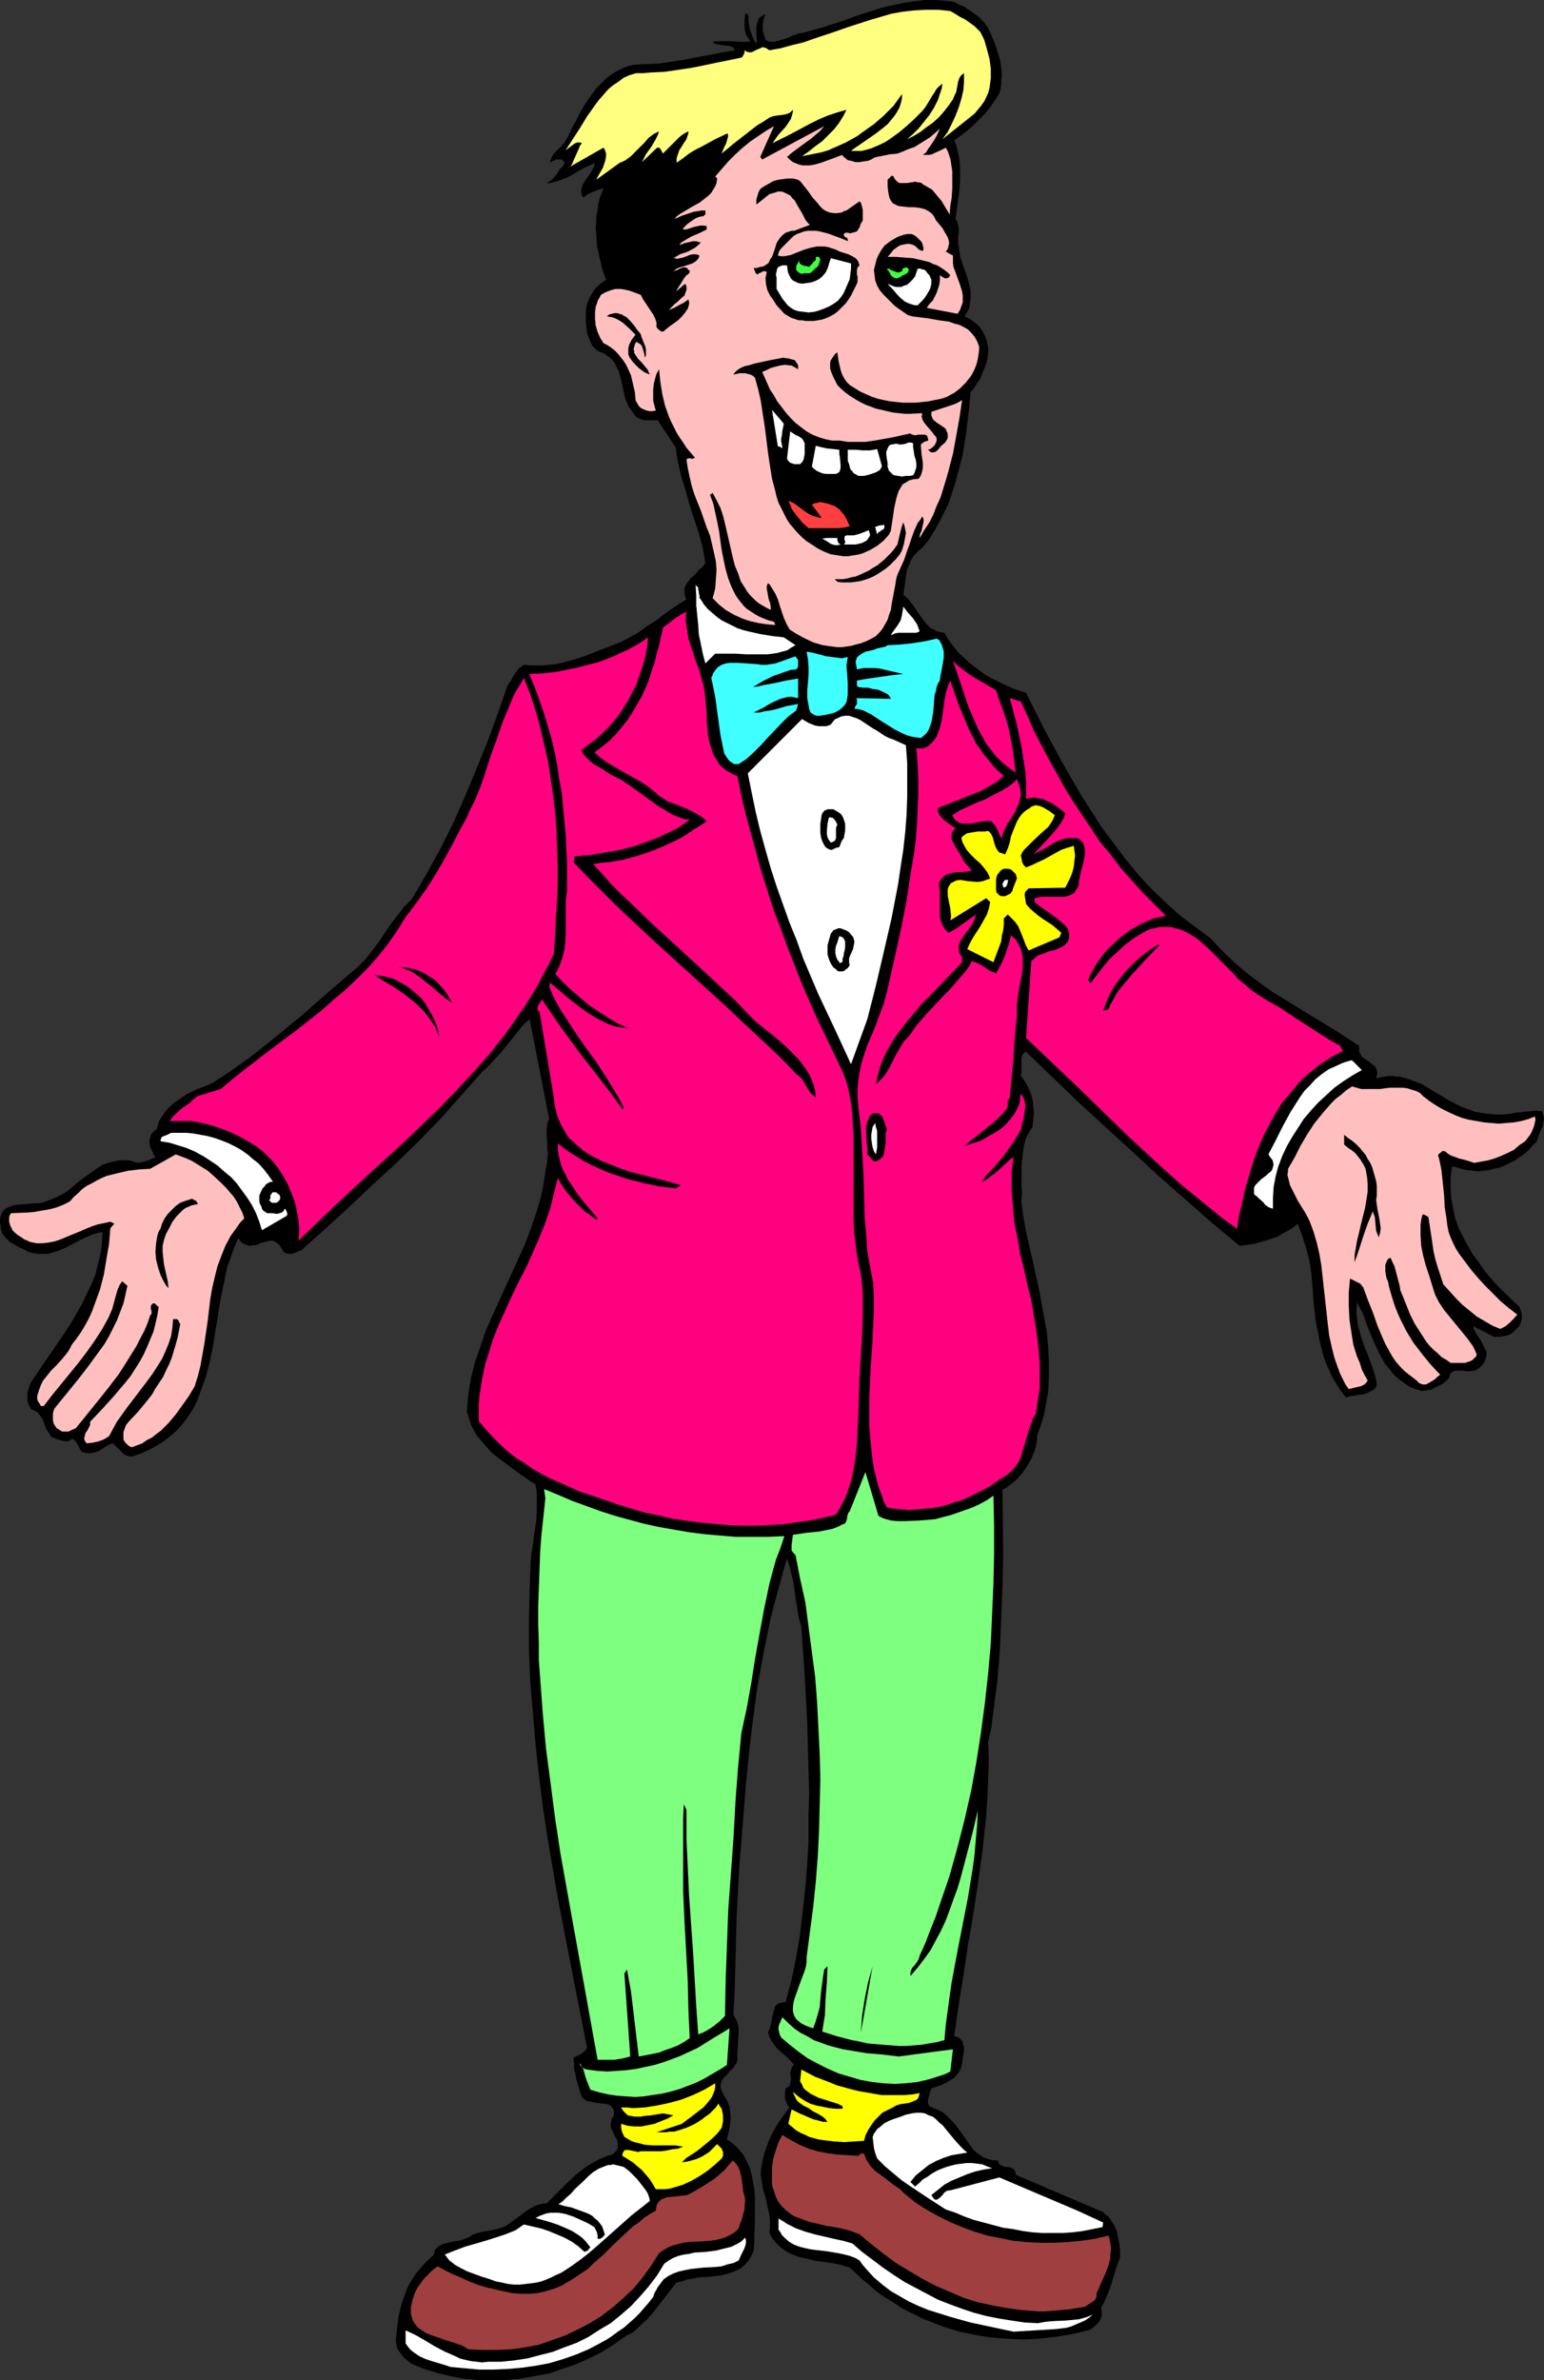
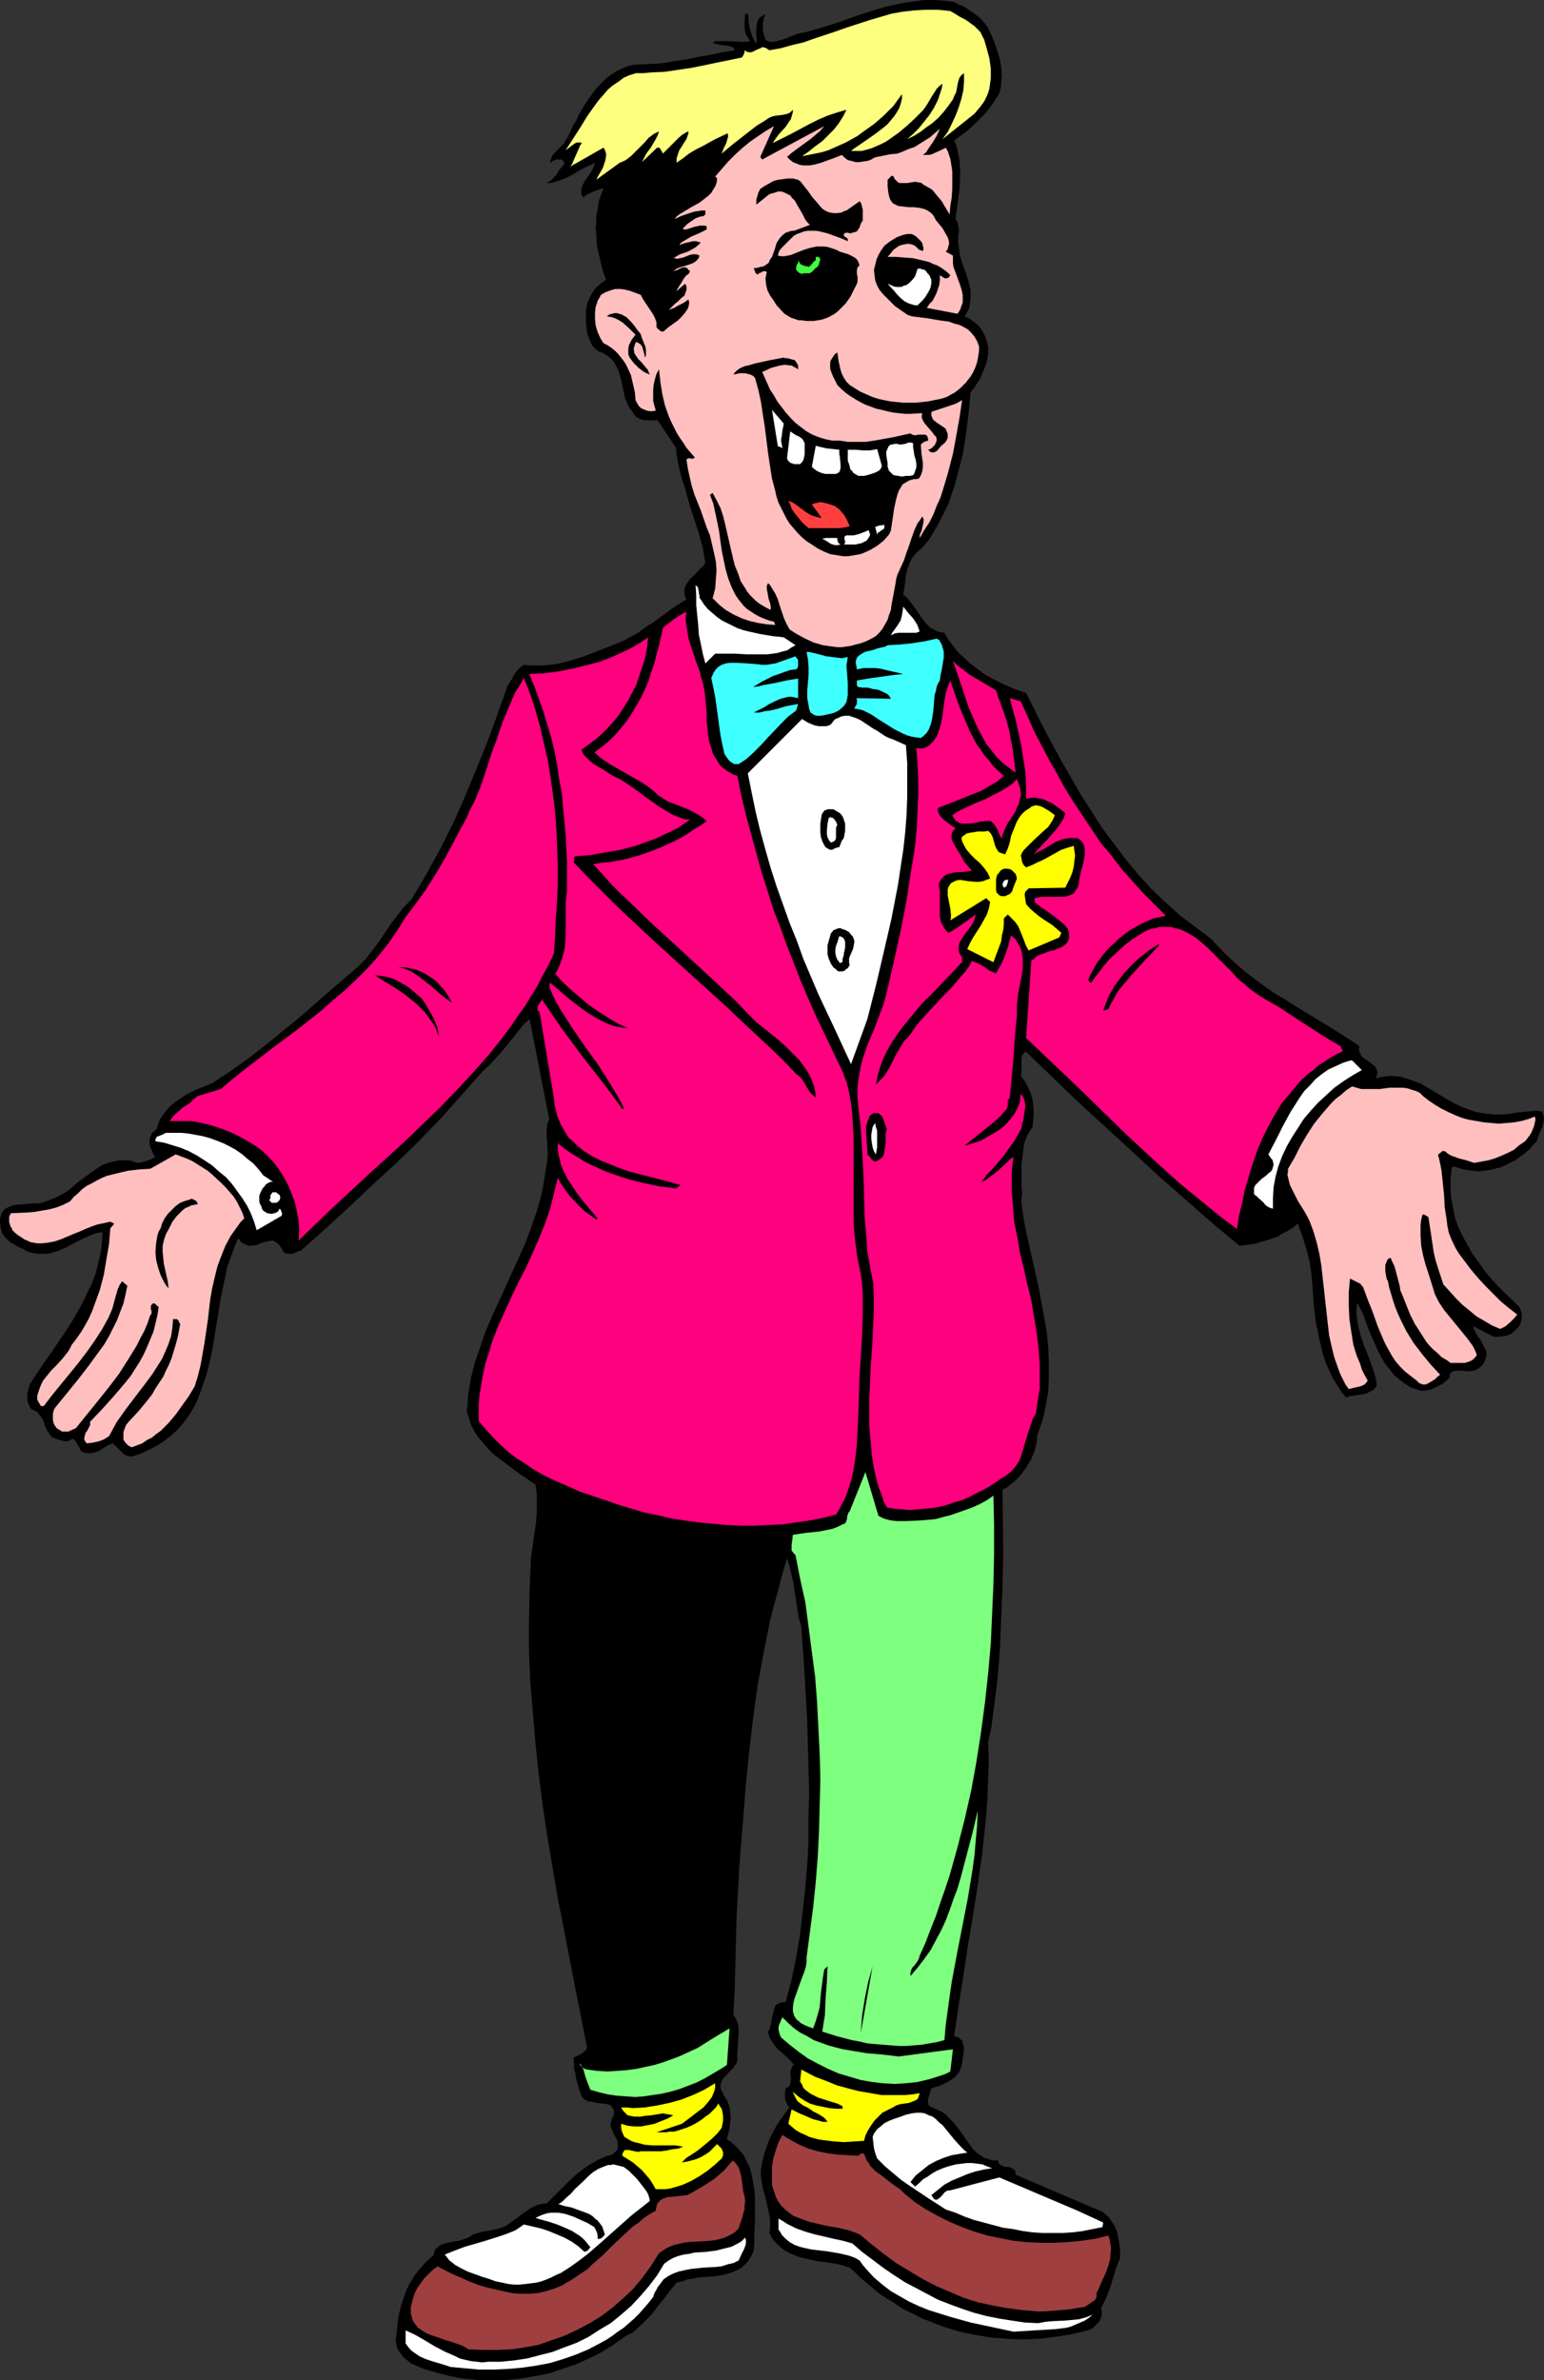
<svg xmlns="http://www.w3.org/2000/svg" xmlns:ns1="http://sodipodi.sourceforge.net/DTD/sodipodi-0.dtd" xmlns:ns2="http://www.inkscape.org/namespaces/inkscape" version="1.0" width="101.055mm" height="155.668mm" id="svg64" ns1:docname="Hug Me 3.wmf">
  <rect width="100%" height="100%" fill="#333333" stroke="none" />
  <ns1:namedview id="namedview64" pagecolor="#ffffff" bordercolor="#000000" borderopacity="0.25" ns2:showpageshadow="2" ns2:pageopacity="0.0" ns2:pagecheckerboard="0" ns2:deskcolor="#d1d1d1" ns2:document-units="mm" />
  <defs id="defs1">
    <pattern id="WMFhbasepattern" patternUnits="userSpaceOnUse" width="6" height="6" x="0" y="0" />
  </defs>
  <path style="fill:#000000;fill-opacity:1;fill-rule:evenodd;stroke:none" d="m 244.448,6.948 0.808,1.778 0.808,1.939 0.646,1.939 0.646,2.101 0.323,1.939 0.162,2.101 -0.162,1.131 v 0.97 l -0.162,1.131 -0.323,1.131 -1.131,1.778 -1.131,1.616 -1.293,1.616 -1.454,1.454 -1.454,1.454 -1.454,1.293 -3.231,2.424 0.485,1.131 0.323,1.293 0.485,2.262 0.162,2.424 v 2.424 l -0.162,2.585 -0.323,2.424 -0.323,2.424 -0.323,2.424 0.485,0.808 0.162,0.808 0.162,0.808 v 0.97 l -0.162,0.808 v 0.97 0.808 l 0.162,0.97 0.162,1.131 0.162,1.131 0.646,2.101 0.808,2.101 0.646,2.101 0.485,2.101 v 1.131 0.97 l -0.162,1.131 -0.162,1.131 -0.485,0.97 -0.646,1.131 1.293,0.646 1.131,0.808 1.131,0.97 0.808,1.131 0.646,1.293 0.485,1.293 0.323,1.454 v 1.293 l -0.162,1.454 -0.323,1.293 -0.485,1.293 -0.485,1.131 -0.485,1.293 -0.808,1.131 -0.646,1.131 -0.969,1.131 -0.485,5.171 -0.646,5.171 -0.808,5.009 -0.646,2.585 -0.646,2.424 -0.646,2.424 -0.808,2.424 -0.808,2.424 -1.131,2.262 -1.131,2.262 -1.293,2.262 -1.293,2.101 -1.616,1.939 -0.808,0.646 -0.485,0.485 -0.646,0.646 -0.485,0.646 -0.323,0.646 -0.323,0.646 -0.646,1.616 -0.323,1.454 -0.162,1.616 -0.485,3.232 0.646,0.485 0.646,0.646 1.131,1.454 1.131,1.616 0.969,1.454 1.131,1.454 0.485,0.485 0.646,0.646 0.808,0.323 0.808,0.485 0.808,0.162 0.969,0.162 0.808,1.454 0.969,1.293 0.969,1.293 0.969,1.131 1.293,1.131 1.131,1.131 1.293,0.97 1.293,0.97 1.293,0.97 1.454,0.808 2.908,1.454 2.908,1.293 2.908,0.97 4.201,8.403 2.262,4.201 2.262,4.201 2.423,4.201 2.423,4.201 2.585,4.04 2.585,4.04 2.908,3.878 2.908,3.878 3.07,3.717 3.231,3.555 3.554,3.393 3.554,3.232 1.939,1.454 1.939,1.454 1.939,1.454 1.939,1.454 2.1,2.262 2.1,2.101 2.1,1.939 2.262,1.939 2.1,1.616 2.423,1.778 2.262,1.616 2.423,1.454 4.685,2.909 9.532,5.817 4.685,3.07 v 0.808 0.646 l 0.323,0.485 0.162,0.485 0.485,0.485 0.485,0.323 0.969,0.646 0.969,0.808 0.485,0.323 0.323,0.485 0.162,0.485 0.162,0.646 -0.162,0.646 -0.162,0.808 0.969,-0.323 1.131,-0.162 0.969,-0.162 h 0.969 l 0.969,0.162 h 0.808 l 1.777,0.485 1.777,0.646 1.777,0.646 1.616,0.97 1.616,0.97 3.231,1.939 1.777,0.97 1.616,0.808 1.777,0.646 1.777,0.646 1.939,0.323 0.969,0.162 h 0.969 l 0.646,0.162 h 0.808 1.454 l 1.777,-0.162 1.616,-0.323 1.777,-0.162 1.616,-0.162 1.616,-0.162 0.646,0.162 h 0.646 l 0.323,0.97 0.162,0.97 -0.162,0.808 -0.162,0.97 -0.808,1.778 -0.646,1.939 -0.969,0.97 -0.969,1.131 -1.131,0.97 -1.131,0.808 -1.131,0.808 -1.293,0.646 -1.293,0.646 -1.131,0.485 -1.454,0.323 -1.293,0.323 -1.293,0.162 -1.454,0.162 -1.293,-0.162 -1.454,-0.162 -1.454,-0.323 -1.454,-0.485 h -0.808 l -0.162,1.454 -0.162,1.293 v 2.585 l 0.162,2.585 0.485,2.424 0.485,2.424 0.808,2.262 1.131,2.262 1.131,2.101 1.293,2.262 1.454,1.939 1.454,2.101 1.616,1.939 1.616,1.778 1.777,1.778 3.554,3.393 0.323,0.646 0.162,0.646 0.162,0.485 v 0.646 0.646 l -0.162,0.485 -0.162,0.646 -0.323,0.646 -0.646,0.646 -0.646,0.646 -0.808,0.646 -0.808,0.323 -0.808,0.162 -0.969,0.162 h -0.808 -0.808 l -5.009,-2.585 v 0.485 l 0.323,0.646 0.646,1.131 0.323,0.485 0.485,0.646 0.646,1.293 0.646,1.293 0.162,0.485 v 0.646 l -0.162,0.646 -0.162,0.646 -0.323,0.646 -0.485,0.646 -0.485,0.485 -0.485,0.323 -0.485,0.323 -0.646,0.162 -1.293,0.162 -1.454,-0.162 h -1.293 -0.485 l -0.485,0.162 -0.485,0.323 -0.323,0.323 v 0.323 l -0.162,0.646 -0.808,0.808 -0.808,0.646 -0.969,0.485 -0.969,0.485 -0.969,0.485 -1.131,0.162 -1.131,0.162 -1.131,-0.323 -1.777,-0.646 -1.454,-0.97 -1.293,-0.97 -1.293,-1.131 -0.969,-1.293 -1.131,-1.293 -0.808,-1.454 -0.808,-1.454 -1.454,-3.232 -1.293,-3.07 -1.131,-3.232 -1.454,-2.747 -0.162,1.293 v 1.454 l 0.162,1.293 0.162,1.293 0.323,1.293 0.323,1.293 0.808,2.424 0.969,2.424 0.969,2.585 0.808,2.424 0.323,1.293 0.162,1.454 -0.323,0.485 -0.323,0.323 -0.323,0.323 -0.485,0.162 -0.808,0.485 -1.131,0.323 -2.1,0.323 -1.131,0.162 -0.969,0.323 -1.293,-1.616 -1.131,-1.778 -0.969,-1.616 -0.808,-1.778 -0.808,-1.778 -0.646,-1.939 -0.485,-1.939 -0.485,-1.939 -0.323,-1.939 -0.485,-1.939 -0.485,-4.04 -0.323,-4.201 -0.323,-4.04 -0.485,-3.232 -0.808,-3.07 -0.969,-3.07 -1.131,-3.07 -1.131,0.97 -1.293,0.808 -1.293,0.646 -1.293,0.808 -1.454,0.485 -1.454,0.485 -2.908,0.808 -3.554,0.485 -6.786,-5.656 -6.624,-5.817 -6.624,-5.817 -6.624,-6.14 -13.248,-12.119 -12.925,-12.443 -0.323,0.162 -0.323,0.323 -0.162,0.162 -0.162,0.323 -0.162,0.808 v 0.97 1.616 0.808 l -0.162,0.808 0.969,1.293 0.808,1.454 0.646,1.454 0.485,1.616 0.162,1.616 0.162,1.778 -0.162,1.616 -0.162,1.778 -0.646,0.97 -0.646,1.131 -0.485,1.131 -0.323,1.131 -0.162,1.131 -0.162,1.293 -0.323,2.585 v 2.585 2.424 l 0.162,2.262 -0.162,1.131 v 0.97 l 0.485,3.555 0.646,3.555 1.616,7.11 1.616,7.272 0.646,3.555 0.646,3.555 0.646,3.555 0.323,3.717 0.162,3.555 v 3.555 l -0.162,3.717 -0.323,1.778 -0.323,1.778 -0.323,1.778 -0.485,1.778 -0.646,1.939 -0.646,1.778 v 0.97 l -0.162,0.97 -0.485,1.939 -0.808,1.939 -1.131,1.939 -1.131,1.616 -1.454,1.616 -0.808,0.646 -0.808,0.646 -0.808,0.646 -0.969,0.485 0.162,15.836 -0.162,7.918 -0.323,7.918 -0.323,7.918 -0.323,3.878 -0.323,3.878 -0.485,3.717 -0.485,3.878 -0.485,3.717 -0.808,3.717 0.162,4.525 -0.162,4.686 -0.162,4.525 -0.323,4.525 -0.485,4.686 -0.485,4.525 -1.293,9.049 -1.454,9.211 -0.808,4.525 -0.646,4.525 -1.454,9.049 -1.293,8.888 0.646,0.162 0.485,0.162 0.323,0.323 0.323,0.323 0.323,0.323 v 0.485 l 0.323,0.808 v 0.97 l -0.162,1.131 -0.323,2.101 -0.162,0.646 -0.162,0.646 -0.323,0.646 -0.323,0.485 -0.808,0.97 -0.969,0.646 -1.131,0.646 -1.293,0.646 -2.423,0.808 -0.323,0.97 -0.323,1.131 -0.162,0.646 v 0.485 0.485 l 0.323,0.646 3.231,1.454 0.969,0.808 0.808,0.808 0.808,0.808 0.808,0.97 1.454,1.939 1.454,2.101 1.293,1.778 0.808,0.808 0.969,0.646 0.969,0.646 0.969,0.323 1.131,0.323 h 1.293 l 0.162,0.485 0.162,0.485 0.323,0.162 0.323,0.162 0.808,0.323 h 0.323 0.323 l 0.808,0.162 0.485,0.323 0.323,0.162 0.162,0.323 0.162,0.323 v 0.646 l 20.842,8.888 0.808,0.323 0.646,0.646 0.646,0.485 0.485,0.646 0.485,0.808 0.485,0.646 0.646,1.454 0.323,1.616 0.323,1.616 0.162,1.778 v 1.616 l -0.646,1.616 -0.485,1.454 -0.969,3.232 -0.485,1.454 -0.646,1.616 -0.646,1.454 -0.808,1.616 0.162,0.808 v 0.97 l -0.323,0.97 -0.323,0.646 -0.646,0.646 -0.646,0.646 -0.646,0.485 -0.808,0.323 -4.039,0.97 -4.039,0.646 -4.039,0.485 -4.039,0.162 -3.878,-0.162 -4.039,-0.323 -3.878,-0.646 -3.878,-0.808 -3.716,-1.131 -1.777,-0.646 -1.939,-0.808 -1.777,-0.646 -1.777,-0.97 -1.777,-0.808 -1.777,-0.97 -1.616,-1.131 -1.616,-0.97 -1.777,-1.131 -1.616,-1.293 -1.454,-1.293 -1.616,-1.293 -1.454,-1.454 -1.454,-1.293 -2.747,-0.808 -2.747,-0.485 -2.747,-0.323 -2.747,-0.646 -1.454,-0.323 -1.293,-0.485 -1.131,-0.485 -1.131,-0.646 -1.131,-0.808 -1.131,-1.131 -0.808,-0.97 -0.808,-1.454 0.162,-1.131 v -1.131 -1.131 l -0.162,-1.131 -0.485,-2.101 -0.485,-2.262 -0.646,-2.101 -0.323,-2.101 -0.162,-1.131 v -1.131 l 0.162,-1.131 0.162,-0.97 0.485,-1.939 0.646,-1.939 0.646,-1.778 0.808,-1.616 0.969,-1.778 0.969,-1.454 1.131,-1.616 1.131,-1.454 -0.485,-0.485 -0.162,-0.485 -0.323,-0.646 -0.162,-0.646 v -1.293 l 0.162,-1.131 0.485,-0.323 0.323,-0.162 0.162,-0.323 0.162,-0.323 0.162,-0.808 v -0.808 l -0.162,-0.97 0.162,-0.808 0.162,-0.485 0.162,-0.323 0.162,-0.323 0.323,-0.162 -0.808,-0.97 -0.969,-0.97 -2.1,-1.778 -0.969,-1.131 -0.646,-0.97 -0.323,-0.485 -0.323,-0.646 -0.162,-0.646 -0.162,-0.646 0.323,-0.485 0.162,-0.485 0.323,-1.293 0.162,-0.646 v -0.485 l 0.323,-1.293 0.323,-1.131 0.162,-0.485 0.323,-0.323 0.485,-0.323 0.485,-0.162 0.646,-0.162 h 0.646 l 1.454,-5.494 1.131,-5.494 0.969,-5.656 0.646,-5.656 0.646,-5.817 0.485,-5.817 0.323,-5.817 v -5.979 l 0.162,-5.979 -0.162,-5.979 -0.162,-5.979 -0.162,-5.817 -0.646,-11.796 -0.808,-11.635 -0.646,-2.101 -0.323,-2.101 -0.646,-4.201 -0.323,-2.262 -0.485,-2.101 -0.485,-2.101 -0.646,-1.939 -1.131,3.878 -0.969,3.717 -1.131,4.04 -0.969,3.878 -0.808,4.04 -0.808,4.04 -1.454,7.918 -1.131,8.241 -0.969,8.241 -0.808,8.08 -0.646,8.241 -0.485,5.979 -0.485,5.979 -0.646,11.958 -0.162,5.979 -0.162,6.14 -0.162,6.14 -0.323,6.302 0.646,1.131 0.485,1.131 0.162,1.131 v 1.131 l -0.162,2.424 -0.162,2.585 v 0.808 0.808 l -0.162,0.808 -0.485,0.646 -0.323,0.646 -0.646,0.485 -0.969,1.131 -0.485,0.485 -0.485,0.485 -0.323,0.646 -0.162,0.485 -0.162,0.808 0.162,0.646 0.162,0.485 0.323,0.485 0.162,0.485 0.323,0.485 0.646,1.131 0.485,1.293 0.162,1.293 0.162,1.454 -0.162,1.293 -0.162,1.454 -0.323,1.293 -0.323,1.293 0.808,0.485 0.808,0.646 0.646,0.646 0.646,0.646 1.131,1.293 0.808,1.616 0.808,1.616 0.485,1.778 0.323,1.778 0.323,1.778 0.162,1.939 v 1.939 3.878 l -0.162,3.878 v 1.778 l -0.162,1.778 -0.323,0.808 -0.323,0.646 -0.808,1.293 -0.969,0.97 -0.969,0.808 -1.131,0.485 -1.131,0.485 -1.131,0.323 -1.293,0.323 -2.747,0.323 -2.747,0.162 -1.454,0.323 -1.293,0.162 -1.293,0.485 -1.454,0.323 -1.454,1.778 -1.454,1.939 -1.454,1.778 -1.454,1.939 -1.616,1.778 -1.777,1.616 -0.808,0.808 -0.969,0.808 -1.131,0.485 -0.969,0.646 -2.747,1.939 -2.908,1.778 -2.908,1.454 -3.231,1.454 -3.393,1.131 -3.231,1.131 -3.554,0.646 -3.554,0.646 -3.393,0.323 h -3.554 -3.554 l -3.554,-0.323 -3.393,-0.646 -3.231,-0.808 -1.616,-0.485 -1.616,-0.485 -1.616,-0.646 -1.454,-0.646 -1.454,-1.131 -0.646,-0.646 -0.485,-0.646 -0.485,-0.646 -0.485,-0.808 -0.162,-0.808 -0.162,-0.97 0.323,-2.909 0.323,-2.909 0.646,-2.747 0.485,-1.454 0.485,-1.454 0.485,-1.293 0.646,-1.293 0.808,-1.293 0.808,-1.293 0.969,-1.131 0.969,-1.131 1.131,-1.131 1.293,-1.131 0.162,-0.646 0.162,-0.646 0.485,-0.485 0.323,-0.323 0.485,-0.323 0.646,-0.323 1.293,-0.323 1.454,-0.323 1.293,-0.162 1.454,-0.485 0.485,-0.162 0.646,-0.323 0.969,-0.646 1.131,-0.323 1.131,-0.323 1.293,-0.162 2.262,-0.485 1.131,-0.323 1.131,-0.485 1.131,-0.808 1.131,-0.808 2.423,-1.778 1.131,-0.808 1.293,-0.646 0.646,-0.323 0.808,-0.162 0.646,-0.162 h 0.808 l 1.777,-1.778 1.777,-1.778 1.939,-1.939 1.939,-1.778 2.1,-1.616 0.969,-0.646 1.131,-0.646 1.131,-0.646 1.131,-0.485 1.131,-0.485 1.293,-0.323 0.646,-0.646 0.485,-0.485 0.162,-0.646 v -0.485 -0.646 l -0.162,-0.646 -0.646,-1.131 -0.485,-1.131 -0.323,-0.646 -0.162,-0.485 v -0.646 l 0.162,-0.646 0.162,-0.646 0.485,-0.808 v -0.646 -0.646 l -0.323,-0.485 -0.323,-0.485 -0.485,-0.323 -0.485,-0.162 -1.293,-0.162 -1.454,-0.162 -1.293,-0.323 h -0.646 l -0.646,-0.323 -0.485,-0.323 -0.485,-0.485 -0.485,-1.293 -0.323,-1.131 -0.646,-2.262 -0.162,-1.131 -0.323,-1.293 v -1.131 l -0.162,-1.454 0.969,-0.485 0.969,-0.485 0.323,-0.162 0.485,-0.485 0.323,-0.323 0.323,-0.485 -1.454,-7.433 -1.454,-7.272 -2.908,-15.028 -1.454,-7.433 -1.293,-7.595 -1.293,-7.595 -1.131,-7.595 -0.969,-7.595 -0.808,-7.595 -0.646,-7.756 -0.646,-7.595 -0.323,-7.595 v -7.756 l 0.162,-7.595 0.323,-7.595 0.323,-2.424 0.323,-2.262 0.646,-4.525 0.162,-2.262 v -2.262 -2.262 l -0.323,-2.262 -1.293,-0.808 -1.293,-0.97 -1.293,-0.808 -1.293,-0.97 -2.585,-1.939 -2.585,-1.939 -1.131,-1.131 -0.969,-1.131 -1.131,-1.293 -0.969,-1.131 -0.808,-1.454 -0.646,-1.293 -0.485,-1.616 -0.485,-1.454 0.162,-2.101 0.162,-2.101 0.323,-1.939 0.323,-2.101 0.485,-1.939 0.485,-1.939 1.293,-3.717 1.293,-3.878 1.616,-3.717 6.624,-14.543 1.616,-3.555 1.454,-3.878 1.293,-3.717 1.131,-3.878 0.485,-2.101 0.323,-1.939 0.323,-2.101 0.323,-1.939 0.162,-0.808 v -0.485 l 0.162,-1.454 -0.162,-1.454 v -1.454 l -0.162,-1.454 v -1.454 l 0.162,-1.454 0.162,-0.646 0.323,-0.646 -4.847,-24.723 -1.454,1.293 -1.293,1.616 -1.293,1.616 -1.454,1.778 -1.454,1.778 -1.454,1.616 -1.616,1.778 -1.616,1.454 -2.585,2.909 -2.585,2.909 -5.17,5.817 -5.493,5.656 -5.655,5.494 -5.816,5.333 -5.816,5.494 -5.816,5.333 -5.978,5.333 -0.969,0.323 -1.131,0.485 h -0.646 -0.485 l -0.646,-0.162 -0.485,-0.323 -0.323,-0.646 -0.323,-0.485 -0.323,-0.485 -0.323,-0.323 -0.646,-0.485 -0.646,-0.323 h -0.646 l -0.646,0.162 -1.454,0.323 -1.454,0.646 h -0.808 l -0.646,0.162 -0.646,-0.162 -0.808,-0.323 -0.808,-0.485 -0.323,-0.485 -0.323,-0.485 -0.808,1.778 -0.646,1.778 -0.646,1.778 -0.646,1.778 -0.808,3.878 -0.808,3.878 -0.646,4.04 -0.646,3.878 -0.646,4.04 -0.808,3.878 -0.969,3.717 -0.646,1.778 -0.646,1.778 -0.646,1.778 -0.808,1.778 -0.969,1.616 -0.969,1.454 -1.131,1.454 -1.293,1.454 -1.454,1.293 -1.616,1.293 -1.777,1.131 -1.777,0.97 -2.1,0.97 -2.262,0.808 h -0.646 l -0.808,-0.162 -0.646,-0.323 -0.485,-0.485 -1.131,-1.131 -1.131,-1.131 -0.969,0.323 -0.808,0.485 -1.777,1.131 -0.969,0.323 -0.969,0.162 h -0.485 -0.646 l -0.485,-0.162 -0.646,-0.162 -0.323,-0.485 -0.162,-0.323 -0.485,-0.97 -0.485,-0.808 -0.323,-0.323 -0.485,-0.323 -0.646,0.323 -0.485,0.323 h -0.646 l -0.646,-0.162 -1.293,-0.323 -0.646,-0.323 -0.646,-0.162 -0.323,-0.323 -0.323,-0.485 -0.646,-0.97 -0.485,-0.97 -0.323,-1.131 -0.485,-0.97 -0.646,-0.808 -0.323,-0.485 -0.485,-0.323 -0.646,-0.323 -0.485,-0.162 -0.485,-0.808 -0.323,-0.808 -0.162,-0.646 v -0.808 -0.808 l 0.162,-0.808 0.485,-1.616 2.908,-4.363 2.908,-4.201 3.07,-4.525 1.454,-2.262 1.293,-2.262 1.293,-2.262 1.131,-2.424 1.131,-2.262 0.969,-2.424 0.646,-2.585 0.646,-2.585 0.323,-2.585 0.162,-2.747 -1.131,0.162 -1.131,0.323 -1.131,0.485 -1.131,0.485 -2.262,1.131 -2.1,1.131 -2.262,0.97 -1.131,0.323 -1.131,0.323 H 10.663 9.532 L 8.24,309.77 6.947,309.447 5.816,308.801 4.685,308.316 3.554,307.669 2.423,307.023 1.616,306.215 0.808,305.246 0.485,304.761 0.323,304.114 0.162,303.63 v -0.646 L 0,302.337 v -0.646 -0.485 l 0.162,-0.485 0.323,-0.97 0.485,-0.646 0.646,-0.485 0.808,-0.323 0.808,-0.323 0.969,-0.162 2.1,-0.162 2.1,-0.162 h 0.969 l 0.969,-0.162 0.969,-0.323 0.808,-0.323 1.293,-0.485 1.293,-0.646 1.293,-0.646 1.131,-0.808 2.262,-1.939 2.423,-1.778 1.131,-0.808 1.131,-0.808 1.293,-0.808 1.293,-0.485 1.454,-0.323 1.293,-0.323 h 1.616 0.808 l 0.808,0.162 0.808,0.323 0.808,0.162 0.646,-0.162 0.808,-0.162 1.454,-0.485 0.646,-0.323 0.646,-0.323 -0.485,-0.646 -0.323,-0.808 -0.485,-0.97 -0.162,-0.97 v -0.97 l 0.162,-0.485 0.162,-0.485 0.162,-0.323 0.323,-0.485 0.485,-0.323 0.485,-0.485 0.323,-1.131 0.323,-0.97 0.646,-0.97 0.646,-0.97 0.808,-0.97 0.808,-0.808 0.969,-0.808 0.969,-0.646 1.939,-1.293 2.262,-1.131 2.1,-0.808 1.939,-0.808 4.685,-3.07 4.524,-3.232 4.524,-3.555 4.362,-3.555 4.524,-3.717 4.362,-3.878 9.048,-7.756 1.939,-1.939 1.616,-2.101 1.616,-2.101 2.908,-4.363 1.616,-2.101 1.616,-2.101 1.939,-1.939 1.939,-3.232 1.777,-3.07 1.777,-3.232 1.777,-3.232 1.616,-3.232 1.616,-3.232 2.908,-6.625 2.747,-6.625 2.747,-6.787 2.423,-6.625 2.423,-6.948 0.969,-1.454 0.808,-1.454 0.485,-0.646 0.485,-0.646 0.646,-0.485 0.646,-0.485 1.616,0.162 h 1.616 1.616 l 1.454,-0.162 1.616,-0.162 1.454,-0.323 3.07,-0.808 2.908,-0.97 2.908,-1.131 5.816,-2.262 2.1,-1.131 2.1,-1.131 1.939,-1.454 2.1,-1.293 1.939,-1.454 1.939,-1.454 1.939,-1.293 2.1,-1.293 -0.323,-0.646 -0.162,-0.808 v -0.808 -0.485 l 0.323,-0.808 0.323,-0.485 0.808,-1.131 1.131,-0.97 0.969,-1.131 0.969,-0.808 0.323,-0.485 0.323,-0.485 -0.646,-3.717 -0.969,-3.555 -2.262,-6.948 -0.969,-3.555 -1.131,-3.555 -0.808,-3.555 -0.323,-1.778 -0.162,-1.778 -4.524,-6.787 h -0.646 -0.808 -1.616 l -0.808,-0.162 -0.808,-0.323 -0.646,-0.323 -0.485,-0.646 -0.646,-0.97 -0.646,-0.808 -0.485,-1.131 -0.485,-1.131 -0.485,-2.262 -0.485,-2.262 -0.323,-1.131 -0.323,-1.131 -0.485,-0.97 -0.485,-0.97 -0.646,-0.808 -0.969,-0.808 -0.969,-0.646 -0.646,-0.323 -0.646,-0.162 -0.646,-0.485 -0.485,-0.485 -0.485,-0.485 -0.323,-0.646 -0.485,-1.131 -0.485,-1.293 -0.162,-1.293 -0.162,-1.454 v -2.747 l 0.162,-1.131 0.323,-1.131 0.485,-1.131 0.646,-1.131 0.646,-0.97 0.808,-0.808 0.969,-0.808 0.969,-0.646 -0.485,-1.293 -0.485,-1.454 -0.646,-2.747 -0.646,-2.909 -0.162,-2.909 -0.162,-1.616 0.162,-1.454 v -1.454 l 0.323,-1.454 0.162,-1.454 0.323,-1.293 0.485,-1.293 0.485,-1.293 -0.646,0.162 -0.485,0.162 -1.293,0.485 -1.454,0.646 -1.131,0.808 -0.323,-0.485 -0.162,-0.485 v -0.646 -0.485 l 0.162,-0.485 0.162,-0.485 0.646,-1.131 0.808,-1.131 0.646,-0.97 0.646,-1.131 0.323,-1.131 -1.293,0.646 -1.454,0.646 -1.454,0.808 -1.293,0.808 -1.616,0.808 -1.616,0.646 -1.616,0.485 -0.808,0.162 h -0.808 l 0.808,-0.485 0.646,-0.485 0.969,-1.131 0.808,-1.293 0.485,-0.485 0.646,-0.808 v -0.323 -0.162 l -0.323,-0.323 -0.323,-0.323 h -0.485 -0.485 -0.485 l -0.485,0.323 h -0.323 l -0.162,0.323 h -0.162 -0.323 l 0.323,-0.97 0.485,-0.97 0.646,-0.646 0.646,-0.646 1.293,-1.293 0.485,-0.808 0.485,-0.808 0.646,-1.293 0.646,-1.454 0.808,-1.293 0.646,-1.454 1.616,-2.747 0.969,-1.454 0.969,-1.293 0.969,-1.293 1.131,-1.131 1.131,-1.131 1.293,-0.97 1.293,-0.808 1.293,-0.646 1.616,-0.646 1.454,-0.323 3.393,-0.162 3.07,-0.162 3.07,-0.485 3.231,-0.485 3.07,-0.646 2.908,-0.485 3.07,-0.646 3.07,-0.485 -0.323,-0.646 -0.646,-0.323 -0.646,-0.162 -1.616,-0.162 -0.808,-0.162 -0.808,-0.162 -0.646,-0.323 0.323,-0.162 0.323,-0.162 h 0.485 0.485 1.131 0.646 0.808 l 2.747,0.162 h 1.293 l 1.131,-0.162 -0.485,-0.646 -0.485,-0.808 -0.323,-0.808 -0.162,-0.97 V 6.14 5.171 l 0.162,-1.778 h 0.646 l 0.162,0.808 v 0.97 l 0.162,0.97 0.162,0.97 0.323,0.97 0.323,0.97 0.485,0.97 0.485,0.808 0.162,-0.97 -0.162,-0.97 V 7.918 6.787 l 0.162,-0.97 0.162,-0.485 0.162,-0.485 0.323,-0.485 0.485,-0.323 0.485,-0.323 0.485,-0.323 -0.323,0.808 -0.162,0.808 -0.162,0.808 v 0.808 0.808 l 0.162,0.808 0.485,1.616 0.646,0.323 0.485,0.162 h 0.485 0.646 l 1.131,-0.323 1.131,-0.323 1.293,-0.485 1.131,-0.485 1.293,-0.485 1.293,-0.162 2.262,-0.646 2.262,-0.646 4.524,-1.454 4.524,-1.616 4.524,-1.454 2.262,-0.646 2.262,-0.485 2.423,-0.485 2.423,-0.323 L 228.615,0 h 2.423 l 2.585,0.162 2.423,0.323 1.131,0.646 1.293,0.485 2.1,1.454 1.131,0.808 0.969,0.808 0.969,1.131 z" id="path1" />
  <path style="fill:#ffff7f;fill-opacity:1;fill-rule:evenodd;stroke:none" d="m 243.479,9.857 0.646,2.262 0.646,2.424 0.323,2.424 v 1.131 1.293 l -0.162,1.131 -0.162,1.293 -0.323,1.131 -0.485,1.131 -0.485,0.97 -0.808,1.131 -0.808,0.97 -0.808,0.97 -7.917,6.302 1.293,-1.778 0.969,-1.939 0.969,-2.101 0.808,-2.101 0.646,-2.101 0.485,-2.101 0.162,-2.101 v -2.101 l -0.646,0.485 -0.485,0.646 -0.323,0.97 -0.162,0.808 -0.323,1.778 -0.485,0.97 -0.323,0.808 -1.131,1.616 -1.131,1.454 -1.293,1.454 -1.454,1.293 -1.616,1.131 -1.454,1.131 -1.616,0.97 -1.616,0.808 1.454,-1.293 1.454,-1.454 1.293,-1.616 1.293,-1.616 1.131,-1.778 0.969,-1.939 0.646,-1.939 0.323,-0.97 0.162,-1.131 -0.808,0.646 -0.646,0.646 -0.485,0.808 -0.646,0.97 -1.131,1.939 -0.646,0.97 -0.646,0.808 -1.939,1.939 -1.939,1.778 -1.939,1.616 -2.262,1.616 -0.969,0.646 -1.293,0.646 -1.131,0.485 -1.131,0.485 -1.131,0.323 -1.293,0.323 h -1.293 -1.293 l 0.808,-0.646 0.969,-0.646 2.1,-1.454 2.1,-1.454 2.1,-1.616 0.969,-0.808 0.808,-0.97 0.808,-0.97 0.646,-0.97 0.646,-1.131 0.323,-0.97 0.323,-1.293 v -1.131 l -2.1,2.909 -2.423,2.424 -2.423,2.101 -2.747,1.939 -1.293,0.97 -1.454,0.808 -1.454,0.808 -1.454,0.646 -1.454,0.646 -1.454,0.646 -1.616,0.485 -1.616,0.323 -1.616,0.323 -1.616,0.323 1.616,-1.131 1.616,-1.293 1.777,-1.293 1.454,-1.454 1.454,-1.454 1.131,-1.454 1.131,-1.778 0.808,-1.616 -2.262,0.646 -2.423,0.808 -2.262,0.97 -2.262,1.131 -4.524,2.424 -2.262,1.131 -2.262,1.131 0.646,-0.97 0.808,-1.131 1.777,-1.939 0.646,-0.97 0.646,-0.97 0.323,-1.131 0.162,-0.646 v -0.485 l -0.646,0.646 -0.646,0.323 -0.646,0.162 -0.808,0.162 -1.454,0.162 -0.808,0.162 -0.808,0.323 -1.454,0.97 -1.616,0.97 -2.908,2.262 -2.908,2.262 -2.908,2.424 0.485,-1.293 0.646,-1.293 0.162,-0.646 0.162,-0.485 0.162,-0.646 -0.162,-0.646 -3.07,1.454 -3.231,1.778 -1.616,0.808 -1.616,0.97 -1.454,1.131 -1.616,1.131 v -0.646 -0.485 l 0.162,-0.485 0.162,-0.485 0.323,-0.97 0.646,-0.97 0.485,-0.808 0.646,-0.97 0.323,-0.97 0.162,-0.485 v -0.485 l -0.646,0.323 -0.808,0.485 -0.808,0.646 -0.808,0.808 -1.616,1.616 -0.808,0.808 -0.808,0.808 -0.323,-0.646 -0.323,-0.485 -0.162,-0.323 h -0.323 -0.323 l -0.323,0.323 -3.393,3.232 0.485,-0.97 0.485,-0.97 1.293,-1.778 1.131,-1.939 0.485,-0.97 0.323,-0.97 -0.646,0.323 -0.646,0.323 -1.293,0.97 -0.969,1.131 -1.131,1.131 -1.131,1.131 -1.131,1.131 -1.293,0.97 -0.646,0.323 -0.808,0.323 -5.816,4.201 0.485,-0.97 0.485,-0.808 0.646,-1.131 0.323,-0.97 0.323,-0.97 0.162,-1.131 v -0.485 l -0.162,-0.485 -0.162,-0.485 -0.323,-0.485 -8.24,4.686 0.485,-0.646 0.323,-0.808 0.646,-1.454 0.646,-1.454 0.323,-0.808 0.485,-0.646 -0.485,-0.162 h -0.646 l -0.485,0.162 -0.485,0.323 -1.939,1.454 1.777,-2.747 1.777,-2.747 1.777,-2.909 1.939,-2.747 0.969,-1.293 1.131,-1.293 1.131,-1.293 1.131,-0.97 1.454,-0.97 1.293,-0.97 1.454,-0.646 1.616,-0.485 h 1.777 l 1.777,-0.162 3.393,-0.162 3.393,-0.485 3.231,-0.485 3.231,-0.646 3.07,-0.646 3.231,-0.646 3.07,-0.646 0.485,-0.808 0.162,-0.485 v -0.485 l 0.485,0.323 0.485,0.162 h 0.323 0.485 l 0.646,-0.323 0.646,-0.323 0.808,-0.323 0.646,-0.323 0.323,0.162 h 0.323 l 0.485,0.323 0.485,0.323 2.747,-0.485 2.908,-0.808 2.747,-0.646 2.747,-0.97 5.332,-1.778 2.747,-0.97 5.493,-1.778 2.747,-0.808 2.747,-0.808 2.747,-0.485 2.908,-0.323 2.908,-0.162 h 2.908 l 1.616,0.162 1.454,0.162 1.131,0.646 1.293,0.808 1.293,0.646 1.131,0.808 1.131,0.808 0.969,0.97 0.485,0.485 0.323,0.646 0.323,0.646 z" id="path2" />
  <path style="fill:#ffbfbf;fill-opacity:1;fill-rule:evenodd;stroke:none" d="m 188.547,39.428 15.349,-8.241 -0.969,1.131 -1.131,0.97 -1.131,0.97 -1.131,0.808 -2.423,1.778 -1.293,0.97 -1.131,0.97 0.646,0.646 0.808,0.646 0.808,0.323 0.808,0.323 0.808,0.162 h 0.969 0.808 l 0.969,-0.162 1.777,-0.485 1.777,-0.646 1.777,-0.646 1.616,-0.646 0.646,0.646 0.808,0.646 0.808,0.162 1.131,0.323 h 0.969 l 0.969,-0.162 1.131,-0.162 0.808,-0.323 0.808,-0.485 0.646,-0.162 1.616,-0.323 1.616,-0.323 1.777,-0.162 1.293,-0.485 1.454,-0.646 1.454,-0.485 1.293,-0.808 1.293,-0.808 1.293,-0.808 1.293,-1.131 1.131,-0.97 -0.808,1.778 -0.969,1.616 -1.131,1.616 -0.485,0.808 -0.808,0.646 h 0.808 0.646 l 0.808,-0.162 0.646,-0.323 1.454,-0.646 1.293,-0.646 0.485,0.808 0.323,0.97 0.323,0.97 0.162,0.97 0.323,2.101 v 2.101 2.262 l -0.162,2.262 -0.323,1.939 -0.162,2.101 -1.293,-2.101 -0.646,-1.131 -0.808,-0.97 -0.808,-0.97 -0.808,-0.97 -1.131,-0.646 -1.131,-0.646 -0.323,-0.323 -0.485,-0.162 h -0.485 l -0.485,-0.162 -1.131,0.162 -0.969,0.162 h -1.131 -0.485 -0.323 l -0.485,-0.323 -0.323,-0.323 -0.323,-0.323 -0.323,-0.646 -0.162,-0.162 h -0.323 l -0.323,0.323 -0.323,0.323 -0.323,0.323 v 1.616 l 0.162,1.454 0.162,0.808 0.162,0.646 0.323,0.646 0.485,0.646 0.646,0.323 0.646,0.323 1.293,0.162 1.454,0.162 h 1.293 l 1.293,0.162 0.646,0.162 0.646,0.162 0.646,0.323 0.485,0.323 0.646,0.485 0.485,0.646 0.485,0.97 0.808,0.97 0.808,0.97 0.646,1.131 0.646,1.131 0.162,0.485 0.162,0.646 v 0.485 l -0.162,0.646 -0.162,0.646 -0.485,0.646 1.777,0.97 v 0.97 0.97 l 0.162,0.97 0.323,0.808 0.646,1.778 0.646,1.778 0.485,1.616 0.162,0.97 v 0.808 0.97 l -0.323,0.808 -0.323,0.97 -0.646,0.97 -7.594,-1.454 0.646,-0.97 0.808,-0.808 0.485,-0.97 0.485,-0.97 0.323,-0.97 0.323,-0.97 0.162,-1.131 v -1.293 l 0.969,0.646 0.485,0.162 0.646,-0.162 0.485,-0.646 -0.646,-0.646 -0.808,-0.646 -0.969,-0.646 -0.808,-0.485 -0.969,-0.323 -0.969,-0.485 -1.939,-0.485 -2.1,-0.485 -2.1,-0.162 -2.1,-0.162 h -2.1 l 0.969,-1.131 0.485,-0.646 0.485,-0.323 0.646,-0.485 0.646,-0.323 0.808,-0.162 0.808,-0.162 h 0.485 l 0.646,0.162 0.485,0.162 0.485,0.323 0.808,0.808 0.485,0.162 0.485,0.162 0.162,-0.646 -0.162,-0.646 -0.162,-0.646 -0.323,-0.485 -1.131,-1.131 -0.485,-0.323 -0.646,-0.323 h -1.131 l -0.808,0.162 -0.969,0.323 -0.808,0.323 -1.616,0.97 -1.454,1.131 -0.808,1.131 -0.646,1.131 -0.485,1.131 -0.323,1.293 -0.323,1.293 0.162,1.293 0.162,1.293 0.485,1.293 0.646,1.131 0.808,0.97 0.969,0.97 0.969,0.97 0.969,0.97 1.131,0.808 2.1,1.454 1.131,0.323 1.293,0.162 2.585,0.323 2.747,0.485 2.423,0.323 1.293,0.485 1.293,0.323 0.969,0.485 1.131,0.646 0.808,0.808 0.808,0.97 0.646,1.131 0.485,1.293 v 0.97 l -0.162,1.131 -0.162,0.97 -0.162,0.808 -0.323,0.97 -0.323,0.808 -0.485,0.97 -0.485,0.808 -0.646,0.808 -0.485,0.646 -1.454,1.454 -1.454,1.131 -0.969,0.485 -0.808,0.485 -1.454,0.485 -1.616,0.323 -1.616,0.323 -1.454,0.162 -1.616,0.162 h -1.616 -1.616 l -1.454,-0.162 -1.616,-0.162 -1.616,-0.323 -1.454,-0.323 -1.454,-0.485 -1.454,-0.646 -1.454,-0.646 -1.293,-0.808 -1.293,-0.808 -0.808,-0.808 -0.646,-0.97 -0.485,-0.97 -0.323,-0.97 -0.485,-2.101 -0.323,-2.262 -0.646,0.485 -0.323,0.485 -0.323,0.485 -0.323,0.485 -0.162,0.485 v 0.485 1.131 l 0.323,0.97 0.485,1.131 0.485,0.97 0.485,0.97 0.969,0.97 1.131,0.97 1.131,0.808 1.293,0.808 1.131,0.646 1.293,0.646 1.293,0.485 1.293,0.485 1.454,0.323 1.293,0.323 1.454,0.323 1.454,0.162 1.454,0.162 h 1.454 l 2.908,-0.162 -0.162,0.808 0.162,0.646 0.323,0.646 0.323,0.485 0.969,1.131 0.969,1.131 0.323,0.485 0.485,0.485 0.162,0.485 v 0.485 l -0.162,0.485 -0.323,0.646 -0.323,0.323 -0.323,0.323 -0.485,0.323 -0.485,0.162 0.323,0.323 0.162,0.162 0.323,0.162 h 0.646 l 0.323,-0.162 0.323,-0.162 0.323,-0.323 0.808,-0.97 0.969,-0.808 0.323,-0.485 0.323,-0.646 v -0.646 -0.323 l -0.162,-0.485 -0.162,-0.323 -0.162,-0.485 -0.646,-0.485 -1.454,-0.97 -0.646,-0.485 -0.485,-0.485 -0.162,-0.485 -0.162,-0.323 v -0.485 -0.485 l 1.939,-0.646 1.939,-0.646 1.939,-0.646 0.969,-0.485 0.808,-0.485 -0.646,4.363 -0.808,4.525 -0.808,4.363 -1.131,4.363 -0.646,2.262 -1.293,4.201 -0.969,2.101 -0.808,2.101 -0.969,1.939 -1.293,1.939 -1.131,1.939 v -0.485 l 0.162,-0.646 0.323,-0.646 0.162,-0.808 0.162,-0.646 0.162,-0.808 v -0.646 l -0.162,-0.323 -0.162,-0.323 -0.485,0.808 -0.646,0.808 -0.808,1.778 -0.646,1.778 -0.646,1.939 -0.646,1.778 -0.646,1.939 -0.808,1.778 -0.808,1.778 -0.323,1.131 -0.162,1.131 -0.485,2.585 -0.485,2.585 -0.162,1.293 -0.485,1.293 -0.323,1.131 -0.646,1.131 -0.646,1.131 -0.646,0.808 -0.969,0.97 -1.131,0.646 -1.293,0.646 -1.293,0.485 -1.293,0.323 -1.131,0.323 -1.131,0.162 -1.131,0.162 h -1.131 l -1.293,-0.162 -1.131,-0.162 -1.131,-0.162 -2.262,-0.646 -2.1,-0.97 -2.1,-1.131 -1.777,-1.131 -0.808,-1.454 -0.646,-1.454 -0.485,-1.454 -0.485,-1.454 -0.485,-1.616 -0.646,-1.454 -0.808,-1.293 -0.485,-0.808 -0.485,-0.485 -0.323,0.646 v 0.808 l 0.162,0.808 0.162,0.97 0.162,0.808 0.323,0.808 0.162,0.97 v 0.808 l -0.969,-0.485 -1.131,-0.646 -0.808,-0.485 -0.808,-0.646 -0.808,-0.808 -0.646,-0.646 -0.646,-0.808 -0.485,-0.808 -1.131,-1.778 -0.646,-1.939 -0.808,-1.939 -0.485,-1.939 -0.969,-4.201 -0.969,-4.201 -0.485,-1.939 -0.646,-1.939 -0.969,-1.939 -0.969,-1.778 -0.646,0.485 0.808,2.101 0.485,2.262 0.485,2.262 0.485,2.424 0.323,2.424 0.323,2.262 0.485,2.424 0.485,2.262 0.646,2.262 0.808,2.101 0.485,0.97 0.485,0.97 0.646,0.97 0.646,0.808 0.646,0.808 0.808,0.808 0.969,0.646 0.969,0.646 1.131,0.646 1.131,0.485 1.293,0.485 1.293,0.323 0.323,0.808 -2.1,-0.162 -2.1,-0.323 -2.1,-0.485 -1.939,-0.646 -2.1,-0.97 -1.939,-1.131 -1.616,-1.293 -0.808,-0.808 -0.808,-0.808 0.323,-1.131 0.323,-1.293 0.162,-2.262 0.162,-2.262 -0.162,-2.101 -0.485,-2.262 -0.485,-2.101 -0.485,-2.101 -0.808,-1.939 -1.454,-4.201 -1.616,-4.04 -0.646,-2.101 -0.485,-2.101 -0.485,-2.262 -0.323,-2.101 0.162,-0.162 0.323,-0.162 h 0.485 l 0.485,0.162 0.323,-0.162 0.323,-0.162 -1.131,-1.293 -0.969,-1.131 -0.808,-1.293 -0.808,-1.131 -0.808,-1.293 -0.646,-1.293 -0.646,-1.293 -0.646,-1.454 -0.969,-2.747 -0.646,-2.747 -0.485,-3.07 -0.323,-3.07 -0.646,1.131 -0.323,1.131 -0.323,1.293 -0.162,1.454 v 1.454 1.293 l 0.323,1.293 0.323,1.131 -0.808,0.162 h -0.646 l -0.808,-0.162 -0.808,-0.323 -0.646,-0.323 -0.485,-0.485 -0.485,-0.808 -0.323,-0.646 -0.162,-1.939 -0.485,-2.101 -0.485,-2.101 -0.808,-1.778 -0.485,-0.97 -0.646,-0.97 -1.293,-1.616 -0.808,-0.808 -0.808,-0.646 -0.969,-0.646 -0.969,-0.485 -0.808,-1.293 -0.646,-1.454 -0.485,-1.616 -0.162,-1.616 v -1.616 l 0.162,-1.454 0.323,-0.808 0.162,-0.646 0.485,-0.808 0.323,-0.646 1.131,-0.646 1.293,-0.485 1.131,-0.323 h 1.293 l 1.131,0.162 1.293,0.323 1.293,0.485 1.293,0.485 0.485,0.97 0.646,0.97 0.646,0.97 0.646,0.97 0.646,0.97 0.485,0.97 0.323,0.97 v 1.131 l 0.323,0.485 0.646,0.485 0.162,0.162 h 0.485 0.162 l 0.323,-0.323 0.969,-0.808 1.131,-0.808 1.131,-0.808 0.969,-0.97 0.808,-0.97 0.323,-0.485 0.323,-0.485 0.162,-0.485 0.162,-0.646 v -0.485 l -0.162,-0.646 -1.131,0.808 -1.293,0.646 -1.131,0.646 -1.293,0.485 0.646,-0.646 0.808,-0.808 0.808,-0.646 0.808,-0.808 0.808,-0.646 0.162,-0.485 0.162,-0.485 0.162,-0.323 V 71.262 70.777 l -0.323,-0.646 -2.262,1.939 0.646,-1.131 0.646,-0.97 0.646,-1.131 0.646,-0.808 0.323,-0.162 0.323,-0.323 0.162,-0.323 v -0.162 -0.162 l -0.323,-0.162 -0.323,-0.485 -0.485,-0.162 h -0.485 l -0.485,0.162 -0.969,0.485 -0.485,0.162 -0.485,0.162 0.808,-0.646 0.808,-0.323 1.131,-0.323 0.969,-0.323 0.969,-0.323 0.808,-0.485 0.323,-0.323 0.323,-0.323 0.162,-0.323 0.162,-0.485 -0.323,-0.162 -0.485,-0.162 h -0.808 l -0.808,0.162 -0.808,0.323 -0.808,0.323 -0.808,0.162 -0.808,0.162 -0.323,-0.162 h -0.485 l 0.808,-0.485 0.808,-0.485 0.969,-0.323 0.969,-0.323 1.777,-0.97 0.808,-0.646 0.646,-0.646 -0.646,-0.162 -0.485,-0.162 h -0.808 l -0.646,0.162 -1.454,0.323 -1.293,0.485 0.485,-0.646 0.808,-0.485 0.808,-0.485 0.808,-0.485 1.939,-0.808 1.939,-0.97 v -0.808 l -0.808,-0.162 h -0.808 l -0.646,0.162 -0.808,0.162 -1.454,0.485 -0.646,0.162 h -0.646 V 56.395 l 0.485,-0.485 0.485,-0.485 0.646,-0.485 1.454,-0.97 0.808,-0.323 0.646,-0.162 h 0.162 0.162 l 0.323,-0.162 v -0.162 h 0.162 l 0.162,-0.162 V 52.032 h -0.969 l -0.969,0.162 -0.969,0.162 -0.969,0.323 -1.939,0.646 -1.777,0.808 0.485,-0.646 0.646,-0.485 1.616,-0.97 1.616,-0.97 1.777,-0.97 1.454,-1.131 0.808,-0.646 0.646,-0.646 0.485,-0.808 0.485,-0.808 0.323,-0.808 0.162,-1.131 -0.485,-0.485 3.231,-3.717 1.777,-1.778 1.777,-1.616 1.777,-1.454 2.1,-1.454 1.939,-1.293 1.939,-1.131 -3.393,7.595 z" id="path3" />
  <path style="fill:#000000;fill-opacity:1;fill-rule:evenodd;stroke:none" d="m 209.389,52.032 3.231,-2.262 0.323,0.323 0.162,0.485 0.323,1.293 v 1.131 1.454 l -0.162,0.323 -0.323,0.485 -0.323,0.97 -0.323,0.485 -0.323,0.485 -0.485,0.162 -0.646,0.162 -0.485,0.162 -0.646,-0.162 h -0.485 l -0.323,0.162 -0.162,0.162 v 0.323 l 0.162,0.323 0.323,0.162 0.323,0.162 0.162,0.323 v 0.162 0.323 l -1.454,-0.646 -1.777,-0.646 -1.777,-0.646 -1.939,-0.485 -0.969,-0.162 h -0.969 -0.969 l -0.969,0.162 -0.808,0.323 -0.969,0.323 -0.808,0.485 -0.808,0.808 -0.323,0.323 -0.485,0.485 -0.969,0.97 -0.485,0.485 -0.485,0.646 -0.162,0.485 -0.162,0.646 0.808,0.162 h 0.808 l 0.808,-0.162 0.808,-0.162 1.616,-0.646 1.616,-0.646 1.616,-0.485 0.808,-0.162 0.808,-0.162 h 0.969 0.808 l 0.969,0.162 0.969,0.323 0.969,0.323 0.969,0.485 2.1,0.646 0.969,0.485 0.808,0.485 0.323,0.323 0.323,0.485 0.162,0.485 0.162,0.485 -0.485,0.485 -0.162,0.646 v 0.485 0.646 l 0.162,0.485 v 0.646 0.646 l -0.162,0.485 -0.808,1.616 -0.808,1.616 -1.131,1.616 -1.293,1.293 -0.646,0.646 -0.808,0.646 -1.454,0.808 -0.808,0.323 -0.969,0.323 -0.969,0.162 -0.969,0.162 h -0.969 -0.969 l -0.969,-0.162 h -0.808 l -0.969,-0.323 -0.969,-0.323 -0.808,-0.485 -0.808,-0.485 -1.939,-2.101 -0.808,-1.293 -0.808,-1.131 -0.646,-1.293 -0.162,-0.646 -0.162,-0.646 -0.162,-1.616 0.162,-0.808 0.162,-0.808 -0.323,-0.162 h -0.162 -0.485 l -0.485,0.323 -0.485,0.162 -0.323,0.323 -0.485,-0.323 -0.162,-0.485 -0.162,-0.323 -0.162,-0.485 h 0.646 l 0.646,-0.162 0.485,-0.162 h 0.485 l 0.808,-0.485 0.646,-0.485 0.323,-0.808 0.485,-0.646 0.646,-1.778 0.485,-1.616 0.485,-0.808 0.485,-0.646 0.646,-0.646 0.646,-0.485 0.969,-0.323 0.485,-0.162 h 0.646 l 3.878,-1.454 -0.646,-0.646 -0.485,-0.646 -0.808,-1.616 -0.969,-1.616 -0.808,-1.454 -0.646,-0.646 -0.485,-0.646 -0.646,-0.323 -0.646,-0.323 -0.808,-0.323 h -0.969 l -0.969,0.323 -1.131,0.323 -3.231,2.585 v -0.485 -0.323 -0.485 l 0.162,-0.485 0.323,-1.131 0.485,-0.97 0.969,-0.646 1.131,-0.646 1.131,-0.646 1.131,-0.323 1.293,-0.162 1.131,-0.162 h 1.293 l 1.293,0.323 0.646,0.485 0.485,0.646 1.293,1.616 1.131,1.616 1.293,1.454 0.646,0.808 0.646,0.646 0.808,0.485 0.808,0.323 0.969,0.162 h 0.969 l 1.131,-0.162 0.485,-0.323 z" id="path4" />
  <path style="fill:#3fff3f;fill-opacity:1;fill-rule:evenodd;stroke:none" d="m 202.603,63.505 0.323,0.646 -0.162,0.485 -0.162,0.646 -0.323,0.646 -0.485,0.323 -0.485,0.485 -0.485,0.485 -0.485,0.323 h -0.485 -0.485 -0.485 l -0.485,0.162 -0.485,-0.162 -0.323,-0.162 -0.323,-0.323 -0.323,-0.323 v -0.646 l 0.162,-0.646 0.323,-0.485 0.162,-0.646 0.162,0.646 0.485,0.485 0.485,0.162 0.323,0.162 h 0.485 l 0.323,0.162 h 0.323 l 0.323,-0.323 0.162,-0.162 0.323,-0.323 0.162,-0.323 0.646,-0.485 v -0.808 z" id="path5" />
-   <path style="fill:#ffffff;fill-opacity:1;fill-rule:evenodd;stroke:none" d="m 210.52,65.121 v 1.293 l -0.162,1.293 -0.162,1.293 -0.485,1.131 -0.485,1.131 -0.485,1.131 -0.646,0.97 -0.808,0.97 -1.131,0.808 -1.131,0.646 -1.131,0.485 -1.293,0.485 -1.131,0.323 -1.454,0.162 -1.293,-0.162 -1.293,-0.162 -0.969,-0.323 -0.808,-0.485 -0.808,-0.646 -0.646,-0.808 -0.646,-0.808 -0.485,-0.808 -0.969,-1.616 v -0.97 -0.808 -0.97 l -0.162,-0.808 0.162,-0.808 0.162,-0.646 0.162,-0.323 0.323,-0.162 0.323,-0.162 0.485,-0.162 h 1.131 l 0.162,1.293 0.162,0.646 0.323,0.646 0.323,0.646 0.485,0.485 0.646,0.323 0.646,0.323 0.969,0.162 1.131,-0.162 1.131,-0.162 0.969,-0.323 0.969,-0.485 0.808,-0.646 0.808,-0.97 0.485,-0.97 0.808,-2.585 z" id="path6" />
-   <path style="fill:#3fff3f;fill-opacity:1;fill-rule:evenodd;stroke:none" d="m 224.576,66.252 0.162,0.162 v 0.323 0.323 l -0.323,0.485 -0.323,0.162 -0.969,0.485 -0.485,0.323 -0.323,0.162 -0.646,0.162 -0.485,-0.162 -0.485,-0.323 -0.323,-0.323 -0.485,-0.97 -0.323,-0.323 -0.162,-0.323 h 0.485 l 0.485,0.323 0.808,0.323 0.485,0.162 0.485,0.162 0.485,-0.162 0.485,-0.162 0.162,-0.646 0.323,-0.162 0.485,-0.162 z" id="path7" />
  <path style="fill:#ffffff;fill-opacity:1;fill-rule:evenodd;stroke:none" d="m 230.392,69.161 v 0.808 l -0.162,0.97 -0.323,0.808 -0.485,0.808 -0.485,0.808 -0.646,0.808 -0.646,0.646 -0.646,0.646 h -0.646 l -0.646,-0.162 -0.969,-0.323 -0.969,-0.485 -0.969,-0.808 -0.808,-0.808 -0.808,-0.97 -1.616,-1.778 1.454,0.646 0.646,0.162 h 0.646 0.646 l 0.646,-0.323 0.646,-0.162 0.646,-0.485 0.808,-0.808 0.646,-0.808 0.162,-0.485 0.162,-0.485 0.162,-0.485 0.162,-0.485 h 0.646 l 0.485,0.162 0.646,0.162 0.323,0.323 0.323,0.485 0.485,0.485 z" id="path8" />
  <path style="fill:#000000;fill-opacity:1;fill-rule:evenodd;stroke:none" d="m 158.496,82.573 0.162,0.646 0.323,0.808 0.646,1.616 0.162,0.808 v 0.646 0.808 l -0.323,0.485 v -0.485 l -0.162,-0.646 -0.323,-1.131 -0.162,-0.485 -0.323,-0.485 -0.485,-0.323 -0.646,-0.323 -0.323,0.646 -0.162,0.646 -0.162,0.485 0.162,0.485 v 0.485 l 0.323,0.485 0.646,0.97 0.808,0.808 0.808,0.97 0.808,0.97 0.162,0.485 0.323,0.646 -0.808,-0.323 -0.646,-0.323 -0.646,-0.485 -0.646,-0.485 -1.293,-1.293 -0.969,-1.293 -0.323,-0.808 V 86.774 86.128 l 0.162,-0.808 0.323,-0.646 0.323,-0.646 0.485,-0.646 0.485,-0.646 -1.454,-1.454 -1.616,-1.454 -0.969,-0.646 -0.969,-0.485 -0.969,-0.323 -1.131,-0.162 0.646,-0.485 0.646,-0.162 0.646,-0.162 h 0.646 l 0.485,0.162 0.646,0.162 0.485,0.323 0.646,0.323 0.969,0.97 0.969,1.131 0.808,1.131 z" id="path9" />
  <path style="fill:#000000;fill-opacity:1;fill-rule:evenodd;stroke:none" d="m 197.433,90.814 v 0.485 l -0.485,-0.323 -0.646,-0.323 -0.485,-0.323 h -0.485 l -1.131,-0.162 -1.131,0.162 -1.293,0.323 -1.131,0.323 -0.969,0.485 -1.131,0.485 0.646,1.454 0.646,1.454 0.646,1.454 0.969,1.454 0.808,1.454 1.131,1.454 0.969,1.293 1.293,1.454 1.131,1.131 1.454,1.131 1.293,0.97 1.454,0.808 1.616,0.646 1.616,0.485 1.616,0.323 h 1.777 l 1.131,0.162 0.969,0.162 h 2.262 2.1 l 2.262,-0.323 4.524,-0.808 4.362,-0.97 0.162,0.162 0.323,0.162 0.646,0.162 0.808,-0.162 h 0.646 0.808 0.323 l 0.162,0.162 0.323,0.162 v 0.323 l 0.162,0.323 v 0.485 l -0.485,0.162 -0.485,0.162 -0.485,0.323 -0.323,0.323 v 0.323 l 0.162,2.101 0.323,2.101 v 1.131 l -0.162,0.97 -0.323,0.97 -0.485,0.808 -0.646,0.162 h -0.646 l -1.131,0.323 -0.808,0.485 -0.808,0.485 -0.485,0.808 -0.485,0.808 -0.323,0.97 -0.323,1.131 -0.485,2.262 -0.323,2.262 -0.323,2.101 -0.162,1.131 -0.485,0.97 -1.293,1.454 -1.616,1.293 -1.616,0.97 -1.777,0.808 -0.969,0.323 -0.969,0.162 -0.969,0.162 -0.969,0.162 h -0.969 l -1.131,-0.162 -0.969,-0.162 -1.131,-0.162 -1.616,-0.646 -1.616,-0.808 -1.454,-0.97 -1.293,-0.808 -1.131,-0.97 -1.131,-1.131 -0.969,-1.131 -0.969,-1.131 -0.808,-1.293 -0.646,-1.293 -0.646,-1.293 -0.646,-1.293 -0.485,-1.454 -0.323,-1.454 -0.808,-3.07 -0.485,-3.07 -0.485,-3.232 -0.808,-6.464 -0.485,-3.07 -0.485,-3.232 -0.646,-2.909 -0.808,-2.909 -0.485,-0.485 -0.646,-0.323 -0.646,-0.162 -0.646,-0.162 h -0.808 -0.646 l -0.646,0.162 -0.808,0.162 0.323,-0.485 0.485,-0.485 0.646,-0.485 0.646,-0.323 0.808,-0.323 0.808,-0.162 1.616,-0.485 3.716,-0.808 1.777,-0.323 1.616,-0.323 0.323,0.162 h 0.646 l 1.131,0.323 0.646,0.162 0.323,0.485 0.323,0.485 0.162,0.323 z" id="path10" />
  <path style="fill:#ffffff;fill-opacity:1;fill-rule:evenodd;stroke:none" d="m 193.878,104.711 -0.162,0.97 -0.162,0.646 -0.162,1.454 -0.162,0.646 v 0.646 l 0.162,0.808 0.162,0.808 h -0.323 l -0.162,-0.162 -0.323,-0.162 h -0.323 l -1.454,-9.049 z" id="path11" />
  <path style="fill:#ffffff;fill-opacity:1;fill-rule:evenodd;stroke:none" d="m 199.049,109.559 v 1.454 1.293 l -0.162,0.808 -0.162,0.646 -0.323,0.485 -0.485,0.485 h -0.969 -0.485 l -0.485,-0.162 -0.485,-0.162 -0.323,-0.323 -0.323,-0.323 -0.162,-0.485 0.808,-6.787 v 0.162 l 0.485,0.323 0.485,0.323 0.485,0.323 0.485,0.162 0.485,0.323 0.485,0.323 0.323,0.485 z" id="path12" />
  <path style="fill:#ffffff;fill-opacity:1;fill-rule:evenodd;stroke:none" d="m 225.868,109.559 v 0.97 l 0.162,0.97 0.162,1.131 0.323,0.97 0.162,0.97 v 0.97 l -0.323,0.97 -0.162,0.485 -0.323,0.485 -0.808,0.162 h -0.969 l -0.969,0.162 -0.969,-0.162 -0.969,-0.162 -0.323,-0.162 -0.323,-0.323 -0.323,-0.323 -0.323,-0.323 -0.162,-0.485 -0.162,-0.485 v -0.97 l -0.162,-0.808 -0.162,-1.131 v -0.808 l 0.323,-0.808 0.162,-0.323 0.162,-0.323 0.485,-0.323 h 0.323 l 0.646,-0.162 h 0.646 l 0.485,0.162 h 0.485 l 0.969,-0.162 0.808,-0.323 h 0.646 z" id="path13" />
  <path style="fill:#ffffff;fill-opacity:1;fill-rule:evenodd;stroke:none" d="m 207.612,111.175 v 0.97 l 0.162,0.97 0.162,1.778 v 0.808 l -0.162,0.646 -0.162,0.323 -0.162,0.162 -0.323,0.162 -0.323,0.162 h -0.969 -0.808 -0.808 l -0.808,-0.162 -0.808,-0.323 -0.646,-0.323 -0.646,-0.485 -0.485,-0.485 0.969,-5.171 1.293,0.323 1.454,0.323 1.616,0.162 z" id="path14" />
  <path style="fill:#ffffff;fill-opacity:1;fill-rule:evenodd;stroke:none" d="m 218.113,115.053 v 0.323 l -0.162,0.323 -0.323,0.485 -0.485,0.323 -0.646,0.323 -1.454,0.485 -0.646,0.162 -0.646,0.162 h -0.808 -0.646 l -0.485,-0.323 -0.646,-0.323 -0.323,-0.485 -0.485,-0.485 -0.162,-0.646 -0.162,-0.646 -0.323,-0.808 v -0.808 -1.939 h 0.969 0.969 l 1.777,0.162 h 1.777 l 0.969,-0.162 0.808,-0.162 z" id="path15" />
  <path style="fill:#ff3f3f;fill-opacity:1;fill-rule:evenodd;stroke:none" d="m 203.249,127.98 -2.423,-3.232 0.646,-0.323 0.808,-0.162 0.646,-0.162 0.808,0.162 1.293,0.323 1.454,0.485 0.646,0.485 0.646,0.485 0.485,0.646 0.485,0.485 0.808,1.454 0.646,1.454 -1.293,0.323 -1.293,0.162 h -1.131 -2.423 -1.293 -1.293 -1.454 l -1.616,-1.454 -1.293,-1.616 -0.646,-0.808 -0.646,-0.97 -0.323,-0.97 -0.485,-0.97 1.131,0.485 0.969,0.646 1.939,1.454 0.969,0.646 0.969,0.485 1.131,0.323 0.485,0.162 z" id="path16" />
-   <path style="fill:#000000;fill-opacity:1;fill-rule:evenodd;stroke:none" d="m 223.122,136.06 -0.646,1.131 -0.808,0.97 -0.808,0.808 -0.808,0.808 -0.969,0.808 -0.969,0.646 -0.969,0.646 -1.131,0.646 -1.131,0.485 -0.969,0.323 -1.131,0.323 -1.131,0.162 -1.131,0.162 h -1.131 -1.131 l -1.131,-0.162 -0.646,-0.646 h 0.969 1.131 l 0.969,-0.162 1.131,-0.323 0.969,-0.162 1.131,-0.485 2.1,-0.97 0.969,-0.646 1.131,-0.646 0.808,-0.646 0.969,-0.808 0.808,-0.808 0.808,-0.808 0.808,-0.97 0.808,-1.131 0.646,-2.747 0.323,-1.293 0.485,-1.454 0.323,0.97 0.162,0.808 0.162,0.808 -0.162,0.97 -0.323,1.778 z" id="path17" />
  <path style="fill:#ffffff;fill-opacity:1;fill-rule:evenodd;stroke:none" d="m 218.76,129.758 v 0.323 0.485 l -0.323,0.323 -0.323,0.162 -0.646,0.485 -0.323,0.162 -0.162,0.485 -0.485,-1.939 0.969,-0.323 z" id="path18" />
  <path style="fill:#ffffff;fill-opacity:1;fill-rule:evenodd;stroke:none" d="m 214.882,131.05 0.162,0.485 0.162,0.485 v 0.323 l -0.162,0.323 -0.323,0.485 -0.323,0.485 -0.646,0.323 -0.646,0.323 -0.808,0.162 -0.646,0.162 h -3.231 0.323 l 0.162,-0.162 0.162,-0.323 v -0.323 l -0.162,-0.323 v -0.485 -0.323 0 l 0.162,-0.162 0.323,-0.162 h 0.323 0.646 0.808 l 1.293,-0.323 1.293,-0.485 z" id="path19" />
  <path style="fill:#ffffff;fill-opacity:1;fill-rule:evenodd;stroke:none" d="m 207.935,134.605 -0.808,0.162 h -0.485 l -0.646,-0.162 -0.485,-0.162 -0.969,-0.646 -1.131,-0.646 0.969,-0.162 h 0.808 1.939 v 0.485 l 0.162,0.485 0.162,0.323 z" id="path20" />
  <path style="fill:#ffffff;fill-opacity:1;fill-rule:evenodd;stroke:none" d="m 173.36,148.179 0.808,1.293 0.969,1.131 1.131,0.97 1.131,0.97 1.131,0.808 1.293,0.646 1.293,0.646 1.293,0.646 1.454,0.485 1.293,0.323 2.908,0.646 2.908,0.485 2.908,0.323 2.908,1.939 -1.131,0.646 -0.969,0.646 -1.293,0.323 -1.131,0.323 -1.131,0.162 -1.293,0.162 h -2.585 -2.585 l -2.747,-0.162 h -2.585 -2.423 l -2.423,2.424 -0.646,-2.424 -0.485,-2.424 -0.485,-2.262 -0.162,-2.424 -0.485,-4.848 v -2.424 l -0.162,-2.585 0.323,0.323 0.323,0.323 v 0.485 l 0.162,0.485 v 0.485 l 0.162,0.485 v 0.646 z" id="path21" />
  <path style="fill:#ffffff;fill-opacity:1;fill-rule:evenodd;stroke:none" d="m 227.484,156.097 -0.808,0.323 h -0.808 -0.808 -0.969 -0.808 -0.969 l -0.969,0.162 -0.969,0.485 0.323,-0.646 0.485,-0.646 0.808,-1.131 0.808,-1.293 0.162,-0.646 0.162,-0.646 0.323,-2.101 1.131,1.454 1.293,1.454 0.969,1.454 0.323,0.808 z" id="path22" />
  <path style="fill:#ff007f;fill-opacity:1;fill-rule:evenodd;stroke:none" d="m 169.805,151.249 -0.162,1.131 v 1.131 l 0.162,1.131 0.162,0.97 0.323,2.101 0.646,2.101 0.646,1.939 0.646,1.939 0.808,2.101 0.485,1.939 0.485,1.616 0.323,1.778 0.162,1.616 0.162,1.778 0.162,1.778 v 1.939 l 0.162,1.616 0.162,1.778 0.323,1.778 0.485,1.454 0.485,1.616 0.808,1.293 0.808,1.293 0.646,0.646 0.646,0.485 0.646,0.485 0.646,0.323 0.808,0.485 0.969,0.323 0.969,4.848 1.131,4.686 1.293,4.848 1.293,4.686 1.293,4.686 1.454,4.525 1.454,4.686 1.777,4.525 1.616,4.525 1.777,4.525 1.777,4.525 1.939,4.525 1.939,4.363 2.1,4.363 2.1,4.363 2.1,4.363 0.969,2.585 0.646,2.585 0.485,2.747 0.323,2.747 0.162,2.909 0.162,2.909 v 5.817 11.958 2.747 l 0.162,2.909 0.323,2.747 0.323,2.747 0.485,2.424 0.485,2.262 0.323,2.585 0.162,2.424 v 2.424 2.585 l -0.162,5.171 -0.323,5.171 -0.162,2.585 -0.162,2.585 -0.162,5.009 -0.162,5.009 -0.162,3.232 -0.162,3.232 -0.323,3.07 -0.485,3.232 -0.646,2.909 -0.485,1.454 -0.485,1.454 -0.485,1.293 -0.808,1.454 -0.646,1.293 -0.808,1.293 -3.231,0.808 -3.231,0.646 -3.393,0.485 -3.393,0.485 -3.393,0.162 -3.393,0.162 h -3.554 l -3.393,-0.162 -3.554,-0.323 -3.393,-0.323 -3.554,-0.485 -3.231,-0.485 -3.393,-0.808 -3.231,-0.646 -3.231,-0.97 -3.231,-0.97 -4.685,-1.616 -4.847,-1.616 -4.685,-2.101 -2.262,-0.97 -2.262,-1.131 -2.262,-1.293 -2.1,-1.454 -2.1,-1.293 -2.1,-1.616 -1.939,-1.778 -1.777,-1.778 -1.777,-1.939 -1.777,-2.101 v -2.101 -2.101 l 0.162,-2.101 0.323,-1.939 0.323,-2.101 0.808,-3.878 0.646,-1.939 1.131,-3.717 1.454,-3.717 1.616,-3.555 1.616,-3.555 1.777,-3.717 1.777,-3.393 1.616,-3.555 1.616,-3.717 1.454,-3.555 1.293,-3.717 0.969,-3.878 0.485,-1.939 0.485,-1.939 0.808,1.454 0.969,1.454 1.131,1.454 1.131,1.293 1.293,1.293 1.293,1.293 1.454,0.97 1.454,1.131 0.323,-0.323 -3.554,-4.201 -1.616,-2.101 -1.454,-2.262 -0.808,-1.131 -0.485,-1.131 -0.646,-1.131 -0.485,-1.293 -0.323,-1.293 -0.323,-1.293 -0.162,-1.293 v -1.454 l 1.616,1.293 1.616,1.131 1.616,0.97 1.777,1.131 1.616,0.808 1.777,0.808 1.777,0.808 1.777,0.646 1.939,0.646 1.939,0.646 3.878,0.97 3.878,0.808 4.039,0.485 1.131,-0.808 -2.262,-0.646 -2.423,-0.646 -5.009,-1.293 -2.585,-0.646 -2.423,-0.808 -2.423,-0.97 -2.423,-0.97 -2.262,-1.131 -2.1,-1.293 -0.969,-0.808 -0.969,-0.808 -0.808,-0.808 -0.969,-0.808 -0.646,-0.97 -0.646,-1.131 -0.646,-1.131 -0.485,-1.131 -0.485,-1.131 -0.323,-1.454 -0.323,-1.293 -0.162,-1.616 -3.554,-21.33 -0.162,-0.162 -0.323,-0.162 v -0.485 -0.323 l 0.162,-0.485 0.485,-0.808 0.323,-0.323 v -0.485 l 2.423,3.555 2.423,3.555 5.009,6.787 5.17,6.625 2.585,3.393 2.423,3.393 0.323,-0.323 -0.969,-1.939 -1.131,-1.939 -2.262,-3.717 -2.423,-3.717 -2.585,-3.555 -2.585,-3.717 -2.423,-3.717 -1.131,-1.778 -1.131,-1.939 -0.969,-1.939 -0.808,-1.939 0.162,-1.131 2.262,1.939 2.262,1.939 2.262,1.778 2.423,1.778 2.423,1.454 1.293,0.646 1.293,0.646 1.293,0.485 1.293,0.323 1.293,0.162 1.293,0.162 -2.585,-1.131 -2.423,-1.454 -2.262,-1.454 -2.423,-1.616 -2.1,-1.778 -2.262,-1.939 -2.1,-1.939 -1.939,-2.101 0.646,-1.131 0.485,-1.131 0.485,-1.293 0.323,-1.131 0.323,-1.293 0.162,-1.293 0.162,-2.747 v -5.333 -2.585 l 0.323,-2.585 v -3.393 -3.555 l -0.162,-3.393 -0.162,-3.393 -0.323,-3.555 -0.323,-3.393 -0.323,-3.555 -0.646,-3.393 -0.485,-3.393 -0.646,-3.393 -0.808,-3.393 -0.969,-3.232 -0.969,-3.232 -1.131,-3.232 -1.131,-3.07 -1.293,-3.07 3.716,-0.162 3.716,-0.485 3.878,-0.808 3.878,-0.97 1.939,-0.485 1.777,-0.646 1.939,-0.808 1.777,-0.808 1.777,-0.808 1.777,-0.97 1.616,-0.97 1.616,-1.131 -0.162,1.939 -0.323,2.101 -0.485,1.939 -0.646,1.939 -0.646,1.939 -0.646,1.939 -0.969,1.778 -0.969,1.939 -1.131,1.778 -1.131,1.778 -1.293,1.616 -1.454,1.616 -1.454,1.454 -1.616,1.454 -1.777,1.293 -1.777,1.293 0.485,1.131 0.808,0.808 0.808,0.808 0.969,0.808 2.262,1.293 1.939,1.293 1.293,0.646 1.293,0.646 2.423,1.616 2.262,1.616 2.423,1.778 2.262,1.616 1.131,0.646 1.293,0.808 1.131,0.646 1.293,0.485 1.293,0.485 1.454,0.162 -1.616,1.131 -1.454,0.97 -1.616,0.808 -1.777,0.808 -1.616,0.808 -1.777,0.646 -3.554,1.293 -3.716,0.97 -3.716,0.646 -3.716,0.646 -3.716,0.323 -0.323,0.162 v 0.162 0.485 0.323 l -0.162,0.323 3.393,3.555 3.393,3.393 3.393,3.393 3.393,3.232 6.947,6.464 6.947,6.302 6.786,6.14 3.554,3.232 3.393,3.232 6.947,6.464 3.554,3.393 3.393,3.555 0.808,0.646 0.646,0.646 0.969,1.616 0.969,1.616 0.646,0.646 0.808,0.646 -0.162,-1.454 -0.323,-1.454 -0.485,-1.293 -0.646,-1.454 -0.808,-1.293 -0.808,-1.131 -0.969,-1.293 -1.131,-1.131 -2.262,-2.262 -2.423,-2.101 -2.423,-1.939 -2.262,-1.778 -2.423,-2.424 -2.423,-2.585 -5.17,-4.848 -10.502,-9.695 -5.332,-4.848 -5.009,-4.848 -2.585,-2.424 -2.423,-2.424 -2.262,-2.585 -2.262,-2.424 1.939,-0.323 1.939,-0.162 1.777,-0.323 1.939,-0.323 3.554,-0.97 1.939,-0.646 1.777,-0.646 1.616,-0.646 1.777,-0.808 1.777,-0.808 1.616,-0.808 1.616,-0.97 1.616,-1.131 1.616,-0.97 1.616,-1.131 -0.808,-0.646 -0.646,-0.485 -1.616,-0.97 -1.616,-0.808 -1.616,-0.646 -1.616,-0.646 -1.777,-0.646 -1.454,-0.97 -0.808,-0.485 -0.646,-0.646 -1.777,-1.454 -1.939,-1.293 -4.039,-2.262 -3.878,-2.262 -1.939,-1.293 -1.616,-1.454 1.939,-1.454 1.777,-1.454 1.616,-1.616 1.454,-1.778 1.454,-1.778 1.131,-1.778 1.131,-1.939 1.131,-1.939 0.969,-2.101 0.808,-1.939 0.646,-2.101 0.808,-2.262 0.485,-2.101 0.646,-2.262 0.969,-4.363 1.293,-0.97 1.454,-1.131 1.454,-0.97 0.808,-0.485 z" id="path23" />
  <path style="fill:#3fffff;fill-opacity:1;fill-rule:evenodd;stroke:none" d="m 232.493,168.216 -0.485,0.808 -0.323,0.808 -0.162,0.97 -0.323,0.97 -0.162,1.939 -0.162,2.101 -0.323,1.939 -0.162,0.808 -0.323,0.97 -0.323,0.808 -0.485,0.808 -0.646,0.646 -0.808,0.646 -1.293,-0.162 -0.969,-0.162 -1.131,-0.323 -1.131,-0.485 -1.939,-0.97 -3.878,-2.424 -1.939,-1.293 -0.969,-0.485 -0.969,-0.485 -1.131,-0.323 -1.131,-0.162 0.323,-0.646 0.323,-0.485 v -0.646 -0.646 l -0.323,-0.162 8.725,0.162 -0.162,-0.323 -0.323,-0.485 -0.323,-0.323 -0.323,-0.162 -0.969,-0.485 -1.131,-0.485 -1.293,-0.162 -1.131,-0.323 h -1.293 l -1.131,-0.162 -0.323,-0.323 v -0.485 -0.485 -0.323 l 2.908,-0.485 5.655,-0.808 2.908,-0.323 -2.908,-0.646 -2.747,-0.646 -1.293,-0.162 h -1.454 -1.454 l -1.616,0.323 -0.162,-0.97 -0.162,-0.808 0.162,-0.646 0.162,-0.485 0.485,-0.485 0.485,-0.323 0.485,-0.323 0.646,-0.323 1.454,-0.323 0.646,-0.162 0.808,-0.323 1.454,-0.323 0.646,-0.162 0.485,-0.323 3.07,-0.162 3.07,-0.323 3.07,-0.485 2.908,-0.646 0.646,0.323 0.323,0.646 0.323,0.485 0.162,0.646 0.162,0.485 0.162,0.646 v 1.454 l -0.485,2.909 -0.323,1.454 z" id="path24" />
  <path style="fill:#3fffff;fill-opacity:1;fill-rule:evenodd;stroke:none" d="m 209.712,162.399 -0.162,1.131 -0.162,0.97 0.162,2.101 0.162,2.101 v 1.131 0.97 0.97 l -0.162,0.97 -0.162,0.808 -0.485,0.808 -0.646,0.646 -0.808,0.646 -0.969,0.485 -0.485,0.162 -0.646,0.162 -1.454,0.323 -1.131,0.162 h -0.646 l -0.646,-0.162 -0.485,-0.323 -0.485,-0.323 -0.323,-0.808 -0.162,-0.97 -0.162,-0.808 -0.162,-0.97 v -1.939 l 0.162,-1.939 0.162,-1.939 v -1.939 l -0.162,-1.939 -0.162,-0.808 -0.162,-0.97 1.131,0.162 1.293,0.323 1.293,0.323 1.131,0.323 1.293,0.162 1.293,0.162 1.293,0.162 z" id="path25" />
  <path style="fill:#3fffff;fill-opacity:1;fill-rule:evenodd;stroke:none" d="m 196.948,165.469 -1.454,0.162 -1.454,0.485 -1.293,0.485 -1.454,0.485 -1.293,0.646 -1.293,0.646 -2.423,1.454 1.293,-0.162 1.293,-0.323 2.747,-0.485 2.908,-0.646 2.908,-0.485 v 4.848 l -0.808,-0.162 -0.808,-0.162 h -0.808 l -0.646,0.162 -1.293,0.323 -1.454,0.646 -1.293,0.646 -1.293,0.808 -1.293,0.646 -1.293,0.646 h 1.454 l 1.293,-0.323 1.293,-0.162 1.454,-0.323 2.747,-0.808 2.747,-0.485 -0.485,1.616 -1.939,1.454 -1.777,1.778 -3.393,3.555 -1.616,1.778 -1.777,1.778 -1.777,1.616 -0.969,0.646 -0.969,0.646 h -0.646 -0.485 l -0.485,-0.323 -0.485,-0.323 -0.485,-0.485 -0.323,-0.485 -0.646,-0.97 -0.485,-2.262 -0.485,-2.424 -0.646,-4.686 -0.646,-4.686 -0.485,-2.424 -0.485,-2.262 0.323,-0.646 0.162,-0.485 0.646,-0.97 0.646,-0.646 0.808,-0.485 0.969,-0.323 0.969,-0.162 h 1.131 0.969 l 2.423,0.162 2.262,0.162 1.131,0.162 h 1.293 l 0.969,-0.162 1.131,-0.162 5.009,-1.778 0.162,0.323 0.323,0.323 0.162,0.323 v 0.485 0.485 0.485 l -0.162,0.485 z" id="path26" />
  <path style="fill:#ff007f;fill-opacity:1;fill-rule:evenodd;stroke:none" d="m 246.387,170.64 0.808,2.424 0.969,2.585 0.808,2.424 0.646,2.424 0.485,2.585 0.485,2.585 0.323,2.585 0.323,2.747 -1.777,-1.293 -1.616,-1.293 -1.454,-1.454 -1.131,-1.454 -1.293,-1.616 -0.969,-1.778 -0.969,-1.778 -0.808,-1.778 -1.616,-3.717 -1.293,-3.878 -1.293,-3.878 -1.293,-3.717 1.131,1.131 1.293,0.97 1.454,1.131 1.293,0.808 2.747,1.616 z" id="path27" />
  <path style="fill:#ff007f;fill-opacity:1;fill-rule:evenodd;stroke:none" d="m 137.007,235.761 -1.293,2.747 -1.454,2.585 -1.293,2.585 -1.616,2.585 -1.454,2.424 -1.777,2.424 -1.616,2.424 -1.777,2.424 -3.716,4.686 -3.878,4.363 -4.039,4.363 -4.201,4.363 -4.362,4.201 -4.362,4.201 -8.886,8.08 -8.886,8.241 -4.201,4.04 -4.362,4.201 0.162,-1.778 v -1.616 l -0.162,-1.778 -0.323,-1.616 -0.323,-1.778 -0.485,-1.616 -0.646,-1.616 -0.646,-1.616 -0.808,-1.616 -0.969,-1.616 -0.969,-1.454 -1.131,-1.454 -1.293,-1.293 -1.293,-1.293 -1.454,-1.131 -1.616,-0.97 -2.262,-1.293 -2.262,-1.131 -2.423,-0.97 -2.423,-0.808 -2.585,-0.646 -2.585,-0.485 h -1.293 -1.293 -1.454 -1.293 l 0.646,-0.97 0.808,-0.808 1.616,-1.454 0.969,-0.646 0.969,-0.646 0.808,-0.808 0.969,-0.808 5.816,-1.778 3.07,-2.585 3.07,-2.424 6.301,-4.848 6.301,-4.686 6.139,-4.848 2.908,-2.585 2.908,-2.424 2.908,-2.747 2.747,-2.747 2.585,-2.909 2.423,-3.07 2.262,-3.232 2.1,-3.393 2.585,-3.393 2.423,-3.393 2.262,-3.555 2.1,-3.555 1.939,-3.555 1.939,-3.717 1.939,-3.555 0.808,-1.939 0.969,-1.778 1.616,-3.878 1.293,-3.878 1.293,-4.04 1.454,-3.878 1.293,-3.878 1.616,-3.878 0.808,-1.939 0.808,-1.778 1.131,-1.778 0.969,-1.778 1.616,4.04 1.293,4.04 1.131,4.04 0.969,4.201 0.969,4.201 0.646,4.201 0.646,4.363 0.485,4.201 0.323,4.363 0.162,4.363 0.162,4.201 v 4.525 l -0.162,4.363 -0.323,4.363 -0.162,4.363 z" id="path28" />
  <path style="fill:#ff007f;fill-opacity:1;fill-rule:evenodd;stroke:none" d="m 248.326,191.809 -1.777,1.454 -1.939,1.131 -1.939,1.131 -2.1,0.808 -4.362,1.778 -4.201,1.616 v 0.485 0.323 l 0.323,0.808 0.485,0.646 0.646,0.646 1.454,1.131 1.454,0.97 -0.485,0.485 -0.323,0.485 -0.162,0.646 v 0.485 0.485 l 0.162,0.485 0.485,0.97 0.646,1.131 0.646,0.97 0.646,1.131 0.485,0.97 1.939,2.262 -1.131,0.162 -1.131,0.162 h -1.293 l -1.131,0.162 -1.131,0.323 -0.485,0.162 -0.485,0.323 -0.485,0.485 -0.323,0.323 -0.323,0.646 -0.323,0.485 0.162,0.808 0.162,0.808 v 1.616 1.616 1.616 1.616 l 0.162,0.808 0.162,0.646 0.323,0.646 0.485,0.808 0.323,0.485 0.646,0.646 0.969,-0.485 0.808,-0.485 1.616,-1.131 1.616,-1.131 1.777,-1.293 -0.162,0.646 -0.162,0.646 -0.323,0.646 -0.323,0.646 -1.939,2.585 -0.808,1.293 -0.323,0.646 -0.162,0.646 v 0.646 0.808 l 0.323,0.646 0.485,0.646 v 1.293 l -3.231,3.393 -3.393,3.555 -3.393,3.393 -3.07,3.717 -1.454,1.778 -1.454,1.939 -1.293,1.939 -1.131,1.939 -0.969,1.939 -0.808,2.101 -0.646,2.262 -0.485,2.262 0.646,-0.646 0.646,-0.646 0.646,-0.646 0.485,-0.646 0.969,-1.616 0.808,-1.616 0.808,-1.616 0.969,-1.616 0.969,-1.616 0.646,-0.646 0.646,-0.646 1.777,-2.585 2.1,-2.424 2.1,-2.262 2.1,-2.262 2.1,-2.101 1.939,-2.262 1.939,-2.262 0.808,-1.131 0.646,-1.293 0.808,0.323 0.808,0.323 1.454,0.808 1.293,0.97 0.808,0.323 0.808,0.323 0.646,-1.131 0.646,-1.131 0.485,-1.131 0.485,-1.131 0.808,-2.424 0.646,-2.424 1.131,0.97 0.646,1.131 0.646,1.131 0.323,1.293 0.162,1.131 v 1.131 1.293 l -0.162,1.293 -0.485,2.424 -0.485,2.585 -0.162,1.454 -0.162,1.293 v 1.293 1.454 l -0.485,4.848 -0.323,5.171 -0.485,5.332 -0.485,5.009 -0.323,0.323 -0.162,0.323 v 0.646 0.646 l -0.162,0.485 -0.162,0.323 -1.131,1.293 -1.131,1.131 -1.293,1.131 -1.454,1.131 -2.585,2.101 -1.454,1.131 -1.293,1.131 1.939,-0.646 2.1,-0.646 1.939,-1.131 1.939,-1.131 0.969,-0.646 0.808,-0.646 0.808,-0.808 0.808,-0.97 0.646,-0.808 0.646,-0.97 0.485,-0.97 0.485,-1.131 0.323,-2.424 0.323,0.485 0.323,0.485 0.162,0.485 0.162,0.485 0.162,1.131 -0.162,1.131 -0.323,2.262 -0.323,0.97 -0.162,1.131 -0.969,1.778 -0.969,1.616 -1.293,1.778 -1.131,1.616 -2.747,3.232 -1.454,1.454 -1.293,1.778 1.131,-0.485 0.969,-0.808 1.131,-0.808 0.969,-0.808 1.939,-1.778 0.808,-0.808 0.969,-0.646 -0.323,2.101 -0.162,1.939 v 2.101 2.101 l 0.323,4.04 0.323,3.878 0.808,3.878 0.646,3.878 0.969,3.878 0.808,3.717 0.969,3.878 0.646,3.878 0.646,3.878 0.485,3.878 0.323,4.04 v 1.939 2.101 2.101 l -0.323,1.939 -0.323,2.101 -0.323,2.262 -0.646,0.97 -0.323,0.97 -0.808,2.262 -1.293,4.363 -0.646,2.101 -0.485,1.131 -0.646,0.97 -0.646,0.808 -0.808,0.808 -0.969,0.808 -1.131,0.646 -1.616,1.131 -1.454,0.97 -1.777,0.97 -1.616,0.808 -1.616,0.808 -1.777,0.808 -1.777,0.485 -1.777,0.646 -1.939,0.485 -1.777,0.323 -1.939,0.162 -1.777,0.162 -1.939,0.162 -1.939,-0.162 -1.939,-0.162 -1.777,-0.323 -0.808,-1.454 -0.485,-1.616 -0.646,-1.616 -0.485,-1.616 -0.808,-3.393 -0.485,-3.232 -0.323,-3.555 -0.323,-3.393 v -3.555 -3.555 l 0.323,-7.11 0.485,-7.272 0.323,-7.11 v -3.393 l -0.162,-3.555 -0.485,-2.585 -0.485,-2.585 -0.485,-2.747 -0.162,-2.747 -0.485,-5.494 -0.162,-5.656 -0.162,-5.494 -0.323,-5.656 -0.323,-5.494 -0.323,-2.747 -0.323,-2.747 -0.162,-2.101 v -1.939 l 0.162,-1.939 0.323,-1.939 0.323,-1.778 0.485,-1.778 1.131,-3.393 1.454,-3.393 0.646,-1.616 0.646,-1.778 1.293,-3.393 0.485,-1.778 0.485,-1.939 1.616,-7.11 1.616,-7.272 1.454,-7.433 1.131,-7.433 0.646,-3.717 0.485,-3.717 0.323,-3.878 0.162,-3.717 0.162,-3.878 v -3.717 l -0.162,-3.878 -0.323,-3.878 0.485,0.162 h 0.323 0.808 l 0.808,-0.323 0.646,-0.323 0.485,-0.485 0.646,-0.646 0.808,-1.131 0.323,-0.808 0.323,-0.808 0.485,-1.778 0.323,-1.778 0.485,-3.717 0.323,-1.778 0.485,-1.616 0.323,-0.808 0.323,-0.808 2.262,6.464 1.293,3.07 1.293,3.07 0.808,1.454 0.808,1.616 0.969,1.293 0.969,1.454 1.131,1.293 1.131,1.454 1.131,1.131 z" id="path29" />
  <path style="fill:#ff007f;fill-opacity:1;fill-rule:evenodd;stroke:none" d="m 252.527,173.387 1.616,3.555 1.616,3.717 1.777,3.393 1.939,3.717 1.939,3.393 1.939,3.555 2.1,3.393 2.262,3.393 2.262,3.393 2.262,3.393 2.585,3.07 2.423,3.232 2.747,3.07 2.747,3.07 2.747,2.747 2.908,2.909 -1.454,0.323 -1.616,0.323 -1.454,0.646 -1.454,0.646 -1.454,0.808 -1.454,0.808 -1.293,0.97 -1.454,1.131 -1.131,1.131 -1.293,1.131 -1.131,1.293 -0.969,1.293 -0.969,1.293 -0.808,1.454 -0.808,1.454 -0.485,1.293 0.646,0.646 1.454,-1.939 1.616,-2.101 1.616,-1.939 1.939,-1.778 1.939,-1.778 1.939,-1.454 2.1,-1.293 1.131,-0.646 1.131,-0.485 1.131,-0.162 0.969,-0.323 h 0.969 0.969 0.969 l 0.969,0.323 0.808,0.162 0.969,0.323 1.616,0.808 1.616,0.97 1.616,1.293 1.616,1.454 1.454,1.454 1.454,1.454 3.07,3.07 1.454,1.616 1.616,1.293 1.454,1.293 1.616,1.131 2.585,1.616 2.585,1.454 5.17,3.393 5.009,3.232 2.585,1.616 2.585,1.454 0.646,1.293 -1.616,0.808 -1.454,0.808 -1.454,0.97 -1.293,0.808 -1.293,1.131 -1.293,0.97 -1.293,1.131 -1.131,1.131 -2.1,2.585 -2.1,2.424 -1.777,2.909 -1.616,2.909 -1.454,2.909 -1.293,3.07 -1.131,3.232 -0.969,3.232 -0.969,3.232 -0.646,3.232 -0.808,3.232 -0.485,3.232 -3.554,-2.585 -3.393,-2.747 -3.554,-2.909 -3.393,-2.747 -6.624,-5.979 -6.463,-5.979 -6.301,-6.14 -6.301,-6.14 -6.301,-5.979 -6.301,-5.979 1.293,-19.068 0.646,-0.485 0.646,-0.646 0.646,-0.323 0.969,-0.323 1.616,-0.646 0.969,-0.162 1.616,-0.646 0.646,-0.323 0.646,-0.485 0.485,-0.485 0.323,-0.646 0.162,-0.646 v -0.97 l -0.162,-0.485 -0.162,-0.646 -0.808,-0.97 -1.131,-0.97 -0.969,-0.808 -1.131,-0.808 -1.131,-0.808 -0.969,-0.646 -1.131,-0.808 -0.969,-0.808 v -0.97 l 0.808,-0.162 0.808,-0.162 h 2.423 0.808 1.616 0.808 l 0.646,-0.162 0.646,-0.162 0.646,-0.323 0.646,-0.323 0.323,-0.646 0.485,-0.646 0.323,-0.97 v -0.646 l 0.162,-0.808 0.323,-1.616 0.485,-1.616 0.323,-1.616 0.162,-0.808 v -0.646 -0.808 l -0.162,-0.646 -0.162,-0.646 -0.485,-0.646 -0.485,-0.485 -0.808,-0.323 h -0.808 -0.808 l -1.293,0.162 -1.454,0.485 -1.293,0.646 -2.423,1.454 -2.585,1.293 1.131,-1.131 1.131,-1.293 1.131,-1.131 1.131,-1.293 1.131,-1.293 0.969,-1.293 0.808,-1.293 0.323,-0.808 0.162,-0.646 -0.969,-0.808 -1.131,-0.808 -1.131,-0.808 -1.131,-0.485 -1.293,-0.646 -1.293,-0.162 -0.646,-0.162 -1.293,0.162 -0.808,0.162 v -3.393 l -0.162,-3.232 -0.485,-3.07 -0.485,-3.232 -0.646,-3.07 -0.646,-2.909 -1.616,-5.979 z" id="path30" />
  <path style="fill:#ffffff;fill-opacity:1;fill-rule:evenodd;stroke:none" d="m 224.091,184.214 0.323,4.363 v 4.201 4.363 l -0.162,4.363 -0.323,4.201 -0.485,4.363 -0.646,4.201 -0.646,4.363 -0.808,4.201 -0.808,4.201 -1.939,8.403 -1.939,8.241 -2.1,8.241 -4.039,11.15 -4.039,-8.726 -4.039,-8.564 -3.716,-8.726 -1.616,-4.525 -1.777,-4.363 -1.616,-4.525 -1.616,-4.525 -1.454,-4.525 -1.293,-4.525 -1.293,-4.686 -1.131,-4.686 -0.969,-4.686 -0.969,-4.848 13.41,-13.412 1.616,0.97 0.808,0.323 0.808,0.323 0.969,0.162 h 0.808 0.969 l 0.969,-0.323 0.485,-0.485 0.323,-0.485 0.485,-0.485 0.485,-0.162 0.969,-0.485 0.969,-0.162 h 0.969 l 0.969,0.323 0.969,0.323 0.969,0.485 1.939,1.293 0.969,0.646 1.131,0.646 1.939,1.293 0.969,0.485 0.969,0.323 z" id="path31" />
  <path style="fill:#ff007f;fill-opacity:1;fill-rule:evenodd;stroke:none" d="m 247.841,207.321 -0.323,-0.485 -0.323,-0.646 -0.485,-1.131 -0.646,-1.131 -0.485,-0.485 -0.485,-0.485 h -0.646 -0.646 l -1.293,0.162 -1.454,0.323 -1.293,0.162 h -1.131 -0.646 l -0.646,-0.162 -0.485,-0.323 -0.485,-0.323 -0.485,-0.646 -0.323,-0.646 1.777,-1.131 2.1,-0.97 2.1,-0.97 2.1,-0.808 2.1,-1.131 1.939,-0.97 2.1,-1.293 0.969,-0.808 0.808,-0.808 0.485,1.293 0.323,0.97 0.162,1.131 v 0.808 l -0.323,0.97 -0.162,0.97 -0.485,0.808 -0.323,0.97 -2.1,3.232 -0.808,1.778 -0.323,0.808 z" id="path32" />
  <path style="fill:#ffff00;fill-opacity:1;fill-rule:evenodd;stroke:none" d="m 260.928,201.504 -0.323,0.808 -0.323,0.646 -0.969,1.454 -1.293,1.131 -2.423,2.262 -1.131,1.131 -1.131,1.131 -0.485,0.646 -0.323,0.808 0.162,0.646 0.162,0.97 0.162,0.323 0.162,0.323 0.323,0.323 0.323,0.323 1.616,-0.646 1.293,-0.646 1.454,-0.646 1.454,-0.808 1.454,-0.808 1.454,-0.808 1.454,-0.485 1.616,-0.485 0.162,1.131 0.162,1.293 -0.162,1.293 -0.162,1.454 -0.323,1.293 -0.485,1.293 -0.646,1.293 -0.646,1.293 -9.048,0.162 -0.485,0.485 -0.323,0.323 -0.162,0.485 v 0.485 l 0.162,1.131 0.162,0.97 0.969,1.131 1.131,0.97 0.969,0.808 1.131,0.808 2.262,1.454 1.131,0.97 1.131,0.97 -0.485,1.131 -7.594,3.232 -0.646,-1.131 -0.485,-1.293 -0.969,-2.424 -0.485,-1.131 -0.808,-1.131 -0.808,-0.808 -0.485,-0.485 -0.485,-0.485 -0.969,0.97 v 1.454 l -0.162,1.454 -0.323,1.293 -0.162,1.454 -0.969,2.585 -0.969,2.585 -6.463,-3.232 0.646,-1.454 0.808,-1.454 1.777,-2.747 0.808,-1.454 0.808,-1.454 0.485,-1.454 0.162,-0.808 0.162,-0.808 -0.969,-0.97 -8.886,5.494 0.162,-0.646 v -0.646 l -0.162,-1.616 -0.323,-1.616 -0.323,-1.616 v -0.646 -0.808 l 0.162,-0.646 0.323,-0.485 0.323,-0.485 0.646,-0.323 0.646,-0.323 0.969,-0.162 1.939,0.323 1.939,0.162 h 0.808 l 0.969,-0.162 0.808,-0.323 0.969,-0.323 -0.323,-0.808 -0.323,-0.646 -0.808,-1.131 -1.131,-1.293 -1.131,-0.97 -1.131,-1.131 -0.969,-1.131 -0.485,-0.808 -0.323,-0.646 -0.323,-0.646 -0.162,-0.808 0.323,-0.485 0.323,-0.162 0.646,-0.485 0.808,-0.162 1.939,-0.323 h 0.808 0.969 l 0.808,-0.162 0.646,0.646 0.485,0.97 0.485,1.778 0.323,0.808 0.485,0.808 0.323,0.323 0.485,0.162 0.485,0.162 0.485,0.162 0.646,-1.454 0.485,-1.454 0.323,-1.616 0.646,-1.616 0.646,-1.616 0.323,-0.646 0.485,-0.808 0.485,-0.646 0.646,-0.646 0.646,-0.485 0.808,-0.485 0.323,-0.323 0.485,-0.162 0.485,-0.162 h 0.323 l 0.808,0.162 0.808,0.323 1.616,0.97 0.646,0.485 z" id="path33" />
  <path style="fill:#000000;fill-opacity:1;fill-rule:evenodd;stroke:none" d="m 208.743,202.635 0.323,0.97 v 0.97 0.808 l -0.162,0.808 -0.162,0.97 -0.485,0.646 -0.646,1.616 -0.808,0.162 -0.646,0.323 -0.323,0.162 h -0.485 l -0.323,-0.162 -0.323,-0.162 -0.485,-0.323 -0.323,-0.485 -0.485,-0.97 -0.323,-0.97 -0.162,-1.131 v -1.131 -1.131 l 0.323,-2.101 0.162,-0.485 0.323,-0.323 0.162,-0.323 0.485,-0.162 0.323,-0.162 h 0.485 0.969 l 0.808,0.485 0.808,0.485 0.323,0.323 0.323,0.485 0.162,0.323 z" id="path34" />
  <path style="fill:#ffffff;fill-opacity:1;fill-rule:evenodd;stroke:none" d="m 207.127,203.928 -0.323,0.646 v 0.646 0.646 0.646 0.646 l -0.162,0.485 -0.162,0.162 -0.162,0.162 -0.323,0.162 -0.485,0.162 -0.485,-0.646 -0.323,-0.646 -0.162,-0.808 v -0.808 l 0.162,-1.778 0.323,-1.454 0.323,-0.162 0.323,0.162 h 0.323 l 0.323,0.323 0.485,0.646 z" id="path35" />
  <path style="fill:#000000;fill-opacity:1;fill-rule:evenodd;stroke:none" d="m 251.557,217.178 -0.969,2.424 -0.162,0.646 -0.485,0.646 -0.646,0.323 -0.646,0.323 h -0.485 -0.485 l -0.323,-0.162 -0.323,-0.162 -0.162,-0.323 -0.323,-0.162 -0.162,-0.808 v -0.808 -0.808 -0.808 l 0.162,-0.808 0.162,-0.485 0.323,-0.323 0.323,-0.485 0.323,-0.323 0.323,-0.162 0.323,-0.162 h 0.808 0.323 l 0.485,0.162 0.323,0.162 0.323,0.323 0.323,0.323 0.323,0.323 0.162,0.485 z" id="path36" />
  <path style="fill:#ffffff;fill-opacity:1;fill-rule:evenodd;stroke:none" d="m 249.457,217.502 -0.162,0.323 v 0.323 l -0.162,0.485 -0.162,0.323 v 0.162 l -0.323,0.162 -0.323,0.162 -0.162,-0.323 -0.162,-0.323 v -0.323 l 0.162,-0.323 0.162,-0.323 0.323,-0.323 h 0.485 z" id="path37" />
  <path style="fill:#000000;fill-opacity:1;fill-rule:evenodd;stroke:none" d="m 211.166,232.045 0.162,0.485 v 0.485 l -0.162,0.808 -0.162,0.808 -0.646,1.454 -0.323,0.808 v 0.646 0.485 l 0.162,0.485 -0.162,0.323 -0.323,0.485 -0.485,0.323 -0.323,0.323 -0.485,0.162 h -0.485 -0.485 l -0.323,-0.162 -0.485,-0.485 -0.485,-0.323 -0.646,-0.97 -0.485,-1.131 -0.323,-1.131 v -1.131 -1.131 l 0.323,-1.131 0.323,-1.131 0.162,-0.646 0.323,-0.323 0.323,-0.485 0.485,-0.162 0.323,-0.162 0.485,-0.162 h 0.485 l 0.323,0.162 0.969,0.323 0.808,0.485 0.646,0.808 0.323,0.323 z" id="path38" />
  <path style="fill:#ffffff;fill-opacity:1;fill-rule:evenodd;stroke:none" d="m 208.419,237.862 h -0.162 v 0 h -0.162 l -0.162,0.162 -0.162,0.162 v -0.162 l -0.162,-0.162 -0.485,-0.646 -0.323,-0.808 -0.162,-0.808 v -0.97 l 0.162,-0.808 0.323,-0.808 0.485,-1.616 0.485,0.162 0.323,0.162 0.323,0.323 0.162,0.323 0.162,0.485 v 0.323 0.97 l -0.162,0.97 -0.162,0.485 v 0.485 l -0.323,0.97 z" id="path39" />
  <path style="fill:#000000;fill-opacity:1;fill-rule:evenodd;stroke:none" d="m 286.779,233.661 -3.554,3.717 -3.393,3.717 -1.616,1.939 -1.616,1.939 -1.293,2.262 -0.646,1.131 -0.485,1.131 -1.293,0.323 0.485,-1.293 0.969,-2.424 0.646,-1.131 0.646,-1.131 0.808,-1.131 1.616,-2.101 1.939,-2.101 1.939,-1.778 2.262,-1.778 2.262,-1.454 z" id="path40" />
  <path style="fill:#000000;fill-opacity:1;fill-rule:evenodd;stroke:none" d="m 111.803,247.881 -1.616,-1.131 -1.616,-1.293 -1.616,-1.454 -1.454,-1.131 -1.616,-1.293 -1.616,-1.131 -0.969,-0.485 -0.808,-0.323 -0.969,-0.323 -0.969,-0.323 1.131,0.162 h 0.969 l 1.131,0.323 0.969,0.162 1.939,0.808 0.808,0.485 0.969,0.646 0.808,0.485 0.808,0.646 0.646,0.808 0.808,0.808 0.646,0.808 0.485,0.808 0.646,0.97 z" id="path41" />
  <path style="fill:#000000;fill-opacity:1;fill-rule:evenodd;stroke:none" d="m 104.371,246.911 0.808,1.131 0.646,1.131 1.293,2.262 0.485,1.131 0.485,1.131 0.323,1.293 0.162,1.293 -0.485,-1.293 -0.485,-1.293 -0.808,-1.131 -0.808,-1.131 -0.808,-1.131 -0.969,-0.97 -0.969,-0.97 -1.131,-0.97 -2.262,-1.778 -2.423,-1.616 -2.423,-1.454 -2.262,-1.454 1.616,0.162 1.616,0.323 1.616,0.485 1.454,0.808 1.454,0.808 1.293,0.97 1.293,1.131 z" id="path42" />
  <path style="fill:#ffffff;fill-opacity:1;fill-rule:evenodd;stroke:none" d="m 336.864,264.525 -2.262,1.293 -2.262,1.454 -2.262,1.616 -1.939,1.778 -2.1,1.939 -1.777,1.939 -1.777,2.101 -1.454,2.262 -1.454,2.262 -1.293,2.262 -1.131,2.424 -0.969,2.585 -0.646,2.424 -0.485,2.585 -0.162,2.747 v 2.585 l -0.646,-0.162 -0.646,-0.323 -0.646,-0.485 -0.485,-0.646 -1.131,-0.97 -0.485,-0.485 -0.646,-0.485 v -0.808 -0.808 l 0.323,-0.646 0.485,-0.485 0.485,-0.485 0.485,-0.485 0.646,-0.485 0.646,-0.485 0.485,-0.485 0.646,-0.485 0.323,-0.485 0.162,-0.646 0.162,-0.485 -0.162,-0.808 -0.162,-0.485 -0.323,-0.323 -0.323,-0.485 -0.323,-0.485 1.777,-3.393 1.777,-3.555 1.939,-3.555 1.131,-1.778 1.131,-1.778 1.131,-1.616 1.454,-1.454 1.293,-1.454 1.616,-1.293 1.616,-1.131 1.777,-0.808 1.777,-0.808 0.969,-0.323 1.131,-0.323 0.323,0.162 0.323,0.323 0.646,0.646 0.646,0.646 0.323,0.323 z" id="path43" />
  <path style="fill:#ffbfbf;fill-opacity:1;fill-rule:evenodd;stroke:none" d="m 352.051,270.988 1.454,1.131 1.454,0.97 1.616,0.97 1.616,0.808 1.777,0.808 1.616,0.646 1.777,0.485 1.939,0.323 1.777,0.323 1.939,0.162 1.777,0.162 1.777,-0.162 1.939,-0.162 1.777,-0.323 1.777,-0.485 1.616,-0.646 0.162,0.808 -0.162,0.646 -0.162,0.808 -0.323,0.808 -0.323,0.808 -0.485,0.808 -1.131,1.454 -1.454,0.97 -1.293,1.131 -1.616,0.808 -1.454,0.646 -1.616,0.646 -1.616,0.485 -1.777,0.323 -1.777,0.323 -0.969,-0.323 -0.969,-0.323 -1.939,-0.485 -0.808,-0.323 -0.969,-0.323 -0.808,-0.485 -0.808,-0.646 h -0.646 l -0.485,0.485 -0.323,0.162 -0.162,0.323 v 0.323 l 0.162,0.323 0.323,1.454 0.323,1.616 0.323,3.07 0.323,3.07 0.162,3.07 0.485,3.07 0.162,1.454 0.323,1.616 0.485,1.293 0.646,1.454 0.646,1.293 0.808,1.293 1.454,1.939 1.454,1.939 1.777,2.101 1.777,1.939 1.939,1.939 1.939,1.939 1.939,1.616 2.1,1.616 -0.808,0.97 -0.969,0.97 -1.131,0.97 -0.646,0.323 -0.646,0.323 -1.939,-0.808 -1.939,-1.131 -1.939,-1.131 -1.777,-1.454 -1.777,-1.454 -1.616,-1.616 -1.454,-1.616 -1.616,-1.778 -0.646,-1.939 -0.646,-1.939 -0.646,-2.101 -0.485,-2.101 -0.646,-4.363 -0.646,-4.201 -0.485,-0.323 -0.323,-0.162 -0.323,-0.162 h -0.162 -0.162 l -0.323,1.293 -0.162,1.293 v 1.293 1.293 l 0.162,2.585 0.485,2.424 0.646,2.424 0.808,2.424 1.454,4.686 0.485,0.97 0.485,0.97 1.293,1.939 1.454,1.778 1.454,1.778 1.454,1.778 1.454,1.778 1.293,1.778 0.485,0.97 0.485,1.131 -0.162,0.485 -0.323,0.323 -0.323,0.323 -0.323,0.323 -0.808,0.323 -0.969,0.323 h -0.969 -2.585 l -1.131,-0.808 -1.131,-0.646 -0.969,-0.97 -0.969,-0.808 -0.969,-0.97 -0.808,-0.97 -1.454,-2.262 -1.454,-2.262 -1.131,-2.262 -0.969,-2.424 -0.969,-2.424 -0.485,-1.131 -0.162,-1.131 -0.646,-2.424 -0.646,-2.424 -0.485,-0.97 -0.485,-1.131 -0.323,0.162 -0.323,0.162 -0.323,0.646 -0.323,0.808 v 0.808 0.808 l 0.162,0.97 0.162,0.808 0.323,0.646 0.323,1.616 0.485,1.616 0.485,1.616 0.485,1.454 0.646,1.616 0.646,1.454 1.454,2.909 1.777,2.909 2.1,2.747 2.1,2.585 2.423,2.585 -0.646,0.485 -0.646,0.646 -0.808,0.485 -0.808,0.485 -0.646,0.323 h -0.808 l -0.323,-0.162 -0.485,-0.162 -0.323,-0.323 -0.323,-0.323 -1.454,-1.131 -1.454,-1.131 -1.131,-1.131 -1.131,-1.293 -0.969,-1.454 -0.808,-1.454 -0.808,-1.454 -0.646,-1.454 -1.293,-3.07 -1.131,-3.232 -1.293,-3.232 -1.131,-3.07 -0.323,-0.323 -0.323,-0.485 -0.969,-0.485 -1.616,-0.808 -0.323,3.393 v 3.232 l 0.162,3.393 0.485,3.232 0.485,3.07 0.485,1.616 0.485,1.454 0.646,1.454 0.485,1.616 0.646,1.293 0.808,1.454 -0.323,0.485 -0.485,0.485 -0.646,0.323 -0.485,0.162 -1.454,0.323 -1.293,0.323 -0.808,-1.131 -0.646,-1.293 -0.646,-1.293 -0.485,-1.293 -0.969,-2.747 -0.646,-2.585 -0.646,-2.909 -0.323,-2.747 -0.646,-5.817 -0.646,-5.817 -0.323,-2.909 -0.485,-2.909 -0.646,-2.747 -0.808,-2.747 -0.969,-2.585 -0.646,-1.293 -0.646,-1.131 -0.808,-1.293 -0.808,-1.293 -1.293,-2.585 -0.646,-1.293 -0.323,-1.293 -0.323,-1.293 0.162,-0.808 v -0.646 l 1.616,-2.747 1.454,-2.909 1.616,-2.747 1.777,-2.747 2.1,-2.585 0.969,-1.131 1.131,-1.293 1.131,-1.131 1.293,-0.97 1.293,-1.131 1.454,-0.97 1.131,0.323 1.131,0.323 h 1.131 1.131 2.423 l 2.262,-0.323 h 2.262 1.131 l 1.131,0.162 0.969,0.323 1.131,0.323 0.969,0.485 z" id="path44" />
  <path style="fill:#000000;fill-opacity:1;fill-rule:evenodd;stroke:none" d="m 219.406,279.068 -0.323,1.131 v 1.131 1.131 l -0.162,1.131 -0.162,0.97 -0.162,0.97 -0.323,0.485 -0.323,0.323 -0.485,0.323 -0.485,0.323 -0.485,0.162 -0.323,-0.162 -0.323,-0.162 -0.323,-0.323 -0.162,-0.323 -0.323,-0.323 -0.485,-0.485 v -1.293 l -0.162,-1.454 -0.162,-2.747 v -1.454 l 0.162,-0.485 0.162,-0.646 0.323,-0.646 0.162,-0.646 0.485,-0.485 0.485,-0.323 h 0.485 0.485 0.323 l 0.162,0.162 0.646,0.485 0.323,0.646 0.485,1.293 0.162,0.646 z" id="path45" />
  <path style="fill:#ffffff;fill-opacity:1;fill-rule:evenodd;stroke:none" d="m 216.659,285.37 -0.485,-0.808 -0.323,-0.97 -0.162,-0.97 -0.162,-1.131 v -0.97 l 0.162,-0.97 0.162,-0.97 0.646,-0.97 0.162,0.97 0.323,0.97 v 0.97 1.131 1.939 l -0.162,0.97 z" id="path46" />
-   <path style="fill:#ffffff;fill-opacity:1;fill-rule:evenodd;stroke:none" d="m 67.534,292.157 h -0.646 l -0.646,0.323 -0.485,0.323 -0.323,0.485 -0.485,0.485 -0.323,0.646 -0.485,1.131 v 0.646 0.808 l 0.162,0.646 0.323,0.485 0.162,0.646 0.323,0.485 0.485,0.323 0.485,0.323 h 0.646 0.646 l 1.131,0.162 0.646,-0.162 0.485,-0.162 0.485,-0.323 0.162,-0.323 0.162,-0.323 0.323,0.323 0.162,0.485 0.162,0.485 -0.162,0.485 -6.139,3.555 -0.646,-2.101 -0.808,-2.101 -0.969,-1.939 -1.131,-1.778 -1.293,-1.778 -1.293,-1.778 -1.454,-1.616 -1.777,-1.454 -1.616,-1.454 -1.939,-1.293 -1.777,-1.131 -2.1,-1.131 -1.939,-0.808 -2.1,-0.646 -2.1,-0.646 -2.1,-0.323 v -0.485 l 0.162,-0.323 0.162,-0.323 0.485,-0.162 0.808,-0.323 0.969,-0.485 h 1.777 1.939 l 1.777,0.162 1.777,0.323 1.777,0.323 1.777,0.485 1.777,0.646 1.616,0.646 1.616,0.808 1.454,0.808 1.616,1.131 1.293,1.131 1.454,1.131 1.293,1.454 1.131,1.454 z" id="path47" />
-   <path style="fill:#000000;fill-opacity:1;fill-rule:evenodd;stroke:none" d="m 340.418,296.681 0.162,1.131 0.162,1.131 0.485,2.424 0.162,1.131 0.162,1.131 -0.162,1.131 -0.323,1.131 -0.323,-0.808 -0.323,-0.808 -0.323,-3.393 -0.323,-0.808 -0.162,-0.646 -1.293,3.07 -1.131,3.232 -0.969,3.07 -1.131,3.232 v -1.778 l 0.323,-1.939 0.323,-1.778 0.485,-1.939 0.485,-2.101 0.485,-1.939 0.485,-1.939 0.323,-1.939 0.323,-2.101 v -1.939 l -0.162,-1.778 -0.162,-0.808 -0.162,-0.97 -0.323,-0.808 -0.485,-0.808 -0.485,-0.808 -0.646,-0.808 -0.646,-0.808 -0.808,-0.646 -0.969,-0.646 -0.969,-0.808 v -2.424 l 0.969,0.808 0.969,0.646 0.969,0.808 0.969,0.97 0.646,0.808 0.808,0.97 0.485,0.97 0.646,0.97 0.485,1.131 0.323,1.131 0.323,1.131 0.323,1.131 0.162,1.131 v 1.131 1.293 z" id="path48" />
+   <path style="fill:#ffffff;fill-opacity:1;fill-rule:evenodd;stroke:none" d="m 67.534,292.157 h -0.646 l -0.646,0.323 -0.485,0.323 -0.323,0.485 -0.485,0.485 -0.323,0.646 -0.485,1.131 v 0.646 0.808 l 0.162,0.646 0.323,0.485 0.162,0.646 0.323,0.485 0.485,0.323 0.485,0.323 l 1.131,0.162 0.646,-0.162 0.485,-0.162 0.485,-0.323 0.162,-0.323 0.162,-0.323 0.323,0.323 0.162,0.485 0.162,0.485 -0.162,0.485 -6.139,3.555 -0.646,-2.101 -0.808,-2.101 -0.969,-1.939 -1.131,-1.778 -1.293,-1.778 -1.293,-1.778 -1.454,-1.616 -1.777,-1.454 -1.616,-1.454 -1.939,-1.293 -1.777,-1.131 -2.1,-1.131 -1.939,-0.808 -2.1,-0.646 -2.1,-0.646 -2.1,-0.323 v -0.485 l 0.162,-0.323 0.162,-0.323 0.485,-0.162 0.808,-0.323 0.969,-0.485 h 1.777 1.939 l 1.777,0.162 1.777,0.323 1.777,0.323 1.777,0.485 1.777,0.646 1.616,0.646 1.616,0.808 1.454,0.808 1.616,1.131 1.293,1.131 1.454,1.131 1.293,1.454 1.131,1.454 z" id="path47" />
  <path style="fill:#ffbfbf;fill-opacity:1;fill-rule:evenodd;stroke:none" d="m 60.425,301.206 -0.969,0.97 -0.808,1.131 -0.808,1.131 -0.808,1.131 -1.293,2.424 -0.969,2.424 -0.969,2.585 -0.646,2.585 -0.646,2.747 -0.485,2.747 -0.646,5.494 -0.808,5.494 -0.485,2.747 -0.485,2.747 -0.646,2.585 -0.808,2.585 -1.454,2.424 -1.616,2.262 -1.616,2.262 -1.777,2.101 -0.969,0.97 -0.969,0.97 -1.131,0.808 -0.969,0.808 -1.293,0.646 -1.131,0.808 -1.293,0.485 -1.293,0.485 -0.485,-0.162 -0.485,-0.323 -0.323,-0.323 -0.323,-0.323 -0.323,-0.485 -0.162,-0.323 v -0.808 -0.97 l 0.323,-0.97 0.323,-0.808 0.646,-0.808 2.423,-2.585 2.262,-2.747 1.131,-1.454 0.808,-1.454 0.969,-1.454 0.969,-1.454 0.646,-1.454 0.808,-1.616 0.646,-1.616 0.485,-1.616 0.485,-1.616 0.485,-1.778 0.323,-1.616 0.323,-1.778 -0.323,-0.323 v -0.323 l -0.323,-0.323 -0.162,-0.162 h -0.969 l -0.162,2.101 -0.323,2.101 -0.646,1.939 -0.808,1.939 -0.808,1.778 -1.131,1.778 -1.131,1.778 -1.293,1.778 -2.585,3.393 -2.585,3.393 -2.423,3.393 -0.969,1.778 -0.969,1.778 -1.293,0.808 -1.293,0.485 -1.454,0.323 -1.454,0.162 -0.323,-0.323 -0.162,-0.323 -0.162,-0.323 v -0.323 l 0.162,-0.646 0.162,-0.646 0.485,-0.646 0.323,-0.646 0.323,-0.646 v -0.808 l 3.07,-3.232 2.908,-3.232 2.747,-3.232 1.293,-1.616 1.131,-1.778 1.131,-1.778 0.969,-1.778 0.808,-1.778 0.808,-1.939 0.808,-1.939 0.485,-1.939 0.485,-2.101 0.323,-2.101 -0.323,-0.162 -0.323,-0.323 -0.323,-0.323 h -0.162 -0.323 l -0.323,0.323 -0.162,0.323 v 0.323 0.485 l 0.162,0.323 v 0.323 0.485 l -0.323,0.323 -0.646,1.939 -0.808,1.939 -0.969,1.778 -0.969,1.939 -2.1,3.393 -2.262,3.555 -2.585,3.393 -2.585,3.232 -2.747,3.393 -2.747,3.393 -0.808,0.323 -0.969,0.485 h -0.646 -0.485 -0.485 l -0.485,-0.323 -0.808,-0.485 -0.485,-0.646 -0.323,-0.646 -0.162,-0.808 v -0.646 -0.808 l 0.162,-0.808 0.323,-0.646 5.655,-6.948 2.747,-3.555 2.585,-3.555 1.293,-1.778 1.131,-1.939 0.969,-1.939 0.969,-1.939 0.808,-2.101 0.808,-2.101 0.485,-2.101 0.485,-2.262 -1.293,-1.131 -0.646,0.97 -0.485,1.131 -0.323,1.131 -0.323,1.131 -0.646,2.424 -0.485,1.131 -0.485,1.131 -1.616,2.909 -1.777,2.747 -1.939,2.747 -2.1,2.747 -2.1,2.585 -4.362,5.333 -2.1,2.747 H 10.502 10.179 l -0.162,-0.162 -0.162,-0.323 -0.323,-0.485 -0.162,-0.323 -0.162,-0.323 v -0.97 l 0.323,-0.97 0.323,-0.97 0.323,-0.808 0.485,-0.97 0.646,-0.808 1.293,-1.616 1.454,-1.454 1.454,-1.616 1.293,-1.616 0.485,-0.808 0.485,-0.97 1.131,-1.454 1.131,-1.616 0.969,-1.616 0.969,-1.778 0.808,-1.778 0.646,-1.778 0.646,-1.778 0.646,-1.778 0.969,-3.717 0.646,-3.878 0.646,-3.717 0.323,-3.878 0.969,-1.131 -0.969,-0.485 -1.454,0.323 -1.616,0.323 -1.454,0.485 -1.616,0.646 -1.454,0.646 -1.616,0.646 -3.07,1.293 -1.454,0.485 -1.616,0.323 -1.454,0.162 H 9.048 l -1.616,-0.323 -0.646,-0.323 -0.808,-0.323 -0.646,-0.485 -0.808,-0.485 -0.808,-0.646 -0.646,-0.646 -0.162,-0.485 -0.323,-0.485 -0.323,-1.131 v -0.646 -0.485 l 0.162,-0.485 0.323,-0.485 3.878,-0.162 1.939,-0.162 1.777,-0.323 1.939,-0.323 1.777,-0.485 1.616,-0.646 1.616,-0.808 0.969,-1.131 1.131,-0.97 0.969,-0.97 1.131,-0.808 1.293,-0.646 1.131,-0.646 1.293,-0.646 1.131,-0.485 1.293,-0.323 1.293,-0.323 2.747,-0.646 2.747,-0.323 2.747,-0.162 6.301,-3.555 1.293,0.485 1.293,0.485 1.454,0.646 1.293,0.808 1.293,0.808 1.293,0.808 1.131,0.97 2.262,2.101 1.131,1.131 0.969,1.131 0.969,1.131 0.808,1.293 0.646,1.293 0.646,1.293 z" id="path49" />
  <path style="fill:#ffffff;fill-opacity:1;fill-rule:evenodd;stroke:none" d="m 69.312,295.873 v 0.162 0.162 l -0.162,0.485 -0.485,0.485 -0.323,0.162 H 68.019 67.696 67.211 l -0.323,-0.323 -0.323,-0.323 0.162,-0.162 0.162,-0.323 v -0.323 -0.323 l 0.162,-0.323 0.162,-0.162 0.162,-0.323 h 0.485 0.485 l 0.323,0.323 0.485,0.323 z" id="path50" />
  <path style="fill:#000000;fill-opacity:1;fill-rule:evenodd;stroke:none" d="m 48.954,297.651 -0.808,0.162 -0.808,0.162 -0.646,0.323 -0.808,0.323 -0.646,0.485 -0.485,0.485 -1.131,1.131 -0.969,1.293 -0.808,1.616 -0.808,1.454 -0.485,1.454 -0.323,1.454 v 1.454 l 0.162,1.616 0.162,1.454 0.323,1.454 0.323,1.454 0.323,1.454 0.162,1.616 -0.646,-0.808 -0.485,-0.808 -0.808,-1.616 -0.646,-1.939 -0.485,-1.939 -0.162,-1.939 0.162,-2.101 0.162,-0.97 0.162,-0.97 0.323,-0.97 0.485,-0.808 0.323,-1.131 0.646,-1.293 0.808,-1.131 0.969,-0.97 0.969,-0.97 1.131,-0.808 1.293,-0.485 1.131,-0.323 0.323,-0.162 h 0.162 l 0.646,0.323 0.323,0.162 0.162,0.162 0.162,0.323 z" id="path51" />
  <path style="fill:#7fff7f;fill-opacity:1;fill-rule:evenodd;stroke:none" d="m 217.305,374.73 1.293,0.646 1.777,0.485 1.616,0.162 h 1.939 l 3.716,-0.162 1.939,-0.162 1.777,-0.162 1.777,-0.485 1.939,-0.485 3.716,-1.293 1.777,-0.646 1.777,-0.808 1.777,-0.97 1.616,-1.131 0.162,7.272 v 7.272 l -0.162,7.272 -0.323,7.433 -0.323,7.272 -0.646,7.272 -0.808,7.433 -0.969,7.272 -1.131,7.272 -1.293,7.11 -1.616,7.11 -1.777,6.948 -1.939,6.948 -1.131,3.393 -1.131,3.232 -1.131,3.393 -1.293,3.232 -1.293,3.393 -1.454,3.232 -0.162,0.646 -0.323,0.646 -0.808,1.131 -0.485,0.485 -0.323,0.646 -0.162,0.646 v 0.323 0.485 l 1.777,-2.101 1.616,-2.101 1.616,-2.262 1.293,-2.424 1.293,-2.424 1.131,-2.424 0.969,-2.585 0.969,-2.747 0.969,-2.585 0.808,-2.747 1.454,-5.494 1.454,-5.494 1.293,-5.494 -0.162,3.717 -0.323,3.555 -0.323,3.717 -0.485,3.555 -1.131,6.948 -2.747,14.058 -1.293,6.948 -0.485,3.393 -0.485,3.555 -0.485,3.555 -0.323,3.717 -1.777,0.485 -1.939,0.323 -1.777,0.323 -1.939,0.162 -1.939,0.162 h -1.939 l -1.939,-0.162 -2.1,-0.162 -1.939,-0.162 -1.777,-0.162 -2.1,-0.485 -1.777,-0.323 -3.716,-0.97 -3.554,-1.131 0.323,-2.101 0.323,-1.939 0.162,-4.04 0.323,-4.201 0.162,-3.878 -0.808,0.808 -0.323,1.939 -0.485,3.717 -0.162,1.778 -0.162,1.939 -0.485,1.778 -0.485,1.616 -0.646,1.778 -0.969,-0.323 -0.808,-0.323 -0.646,-0.323 -0.646,-0.323 -0.485,-0.485 -0.485,-0.323 -0.323,-0.485 -0.323,-0.485 -0.323,-1.131 v -0.97 l 0.162,-1.293 0.323,-1.131 0.485,-1.293 0.485,-1.454 0.485,-1.293 0.485,-1.293 0.485,-1.293 0.323,-1.131 0.162,-1.131 v -1.131 l 0.808,-6.14 0.808,-6.14 0.646,-6.302 0.485,-6.14 0.323,-6.464 0.162,-6.302 0.162,-6.464 -0.162,-6.302 -0.323,-6.464 -0.323,-6.302 -0.485,-6.302 -0.808,-6.14 -0.808,-6.14 -0.808,-6.14 -1.293,-5.817 -1.131,-5.817 -0.485,-0.485 -0.485,-0.646 v -0.646 -0.646 l 0.162,-1.293 0.162,-1.293 3.231,-0.485 3.231,-0.323 1.616,-0.323 1.616,-0.323 1.293,-0.485 1.293,-0.646 0.485,-0.162 0.323,-0.323 0.162,-0.485 0.162,-0.485 v -0.485 l 0.162,-0.485 0.162,-0.485 0.323,-0.323 3.878,-9.695 z" id="path52" />
-   <path style="fill:#7fff7f;fill-opacity:1;fill-rule:evenodd;stroke:none" d="m 194.04,379.739 -0.969,2.909 -1.131,2.909 -0.808,2.909 -0.808,3.07 -1.293,6.14 -1.131,6.14 -1.131,6.302 -0.969,6.14 -1.131,6.302 -0.646,2.909 -0.646,3.07 -0.808,8.403 -0.646,8.564 -0.485,8.888 -0.646,8.888 -0.646,8.888 -0.323,8.888 -0.323,8.726 -0.162,8.564 -1.293,1.293 -1.616,1.293 -0.969,0.646 -0.808,0.485 -0.969,0.485 -0.969,0.323 -0.485,-6.948 -0.808,-13.735 -0.485,-6.787 -0.485,-6.948 -0.323,-6.948 -0.323,-6.948 v -7.11 l -0.646,-1.454 -0.162,3.555 v 3.555 7.272 7.272 l 0.323,7.272 0.808,14.705 0.162,7.11 0.323,7.11 -1.454,0.97 -1.454,0.808 -1.616,0.646 -1.454,0.485 -1.616,0.646 -1.616,0.323 -1.616,0.323 -1.777,0.323 -0.646,-5.333 -0.646,-5.494 -0.646,-5.332 -0.485,-2.585 -0.485,-2.747 -0.646,0.97 1.454,20.522 -1.939,0.485 -1.939,0.323 h -2.1 -2.1 l -3.07,-16.967 -3.07,-16.967 -3.07,-17.129 -1.293,-8.564 -1.131,-8.726 -1.131,-8.564 -0.808,-8.726 -0.646,-8.726 -0.323,-4.363 v -4.363 l -0.162,-4.525 v -4.363 l 0.162,-4.525 0.162,-4.363 0.162,-4.525 0.323,-4.363 0.485,-4.525 0.485,-4.525 -0.323,-2.262 3.554,1.454 3.393,1.454 3.554,1.293 3.554,1.293 3.554,1.131 3.554,0.97 3.554,0.97 3.716,0.808 3.716,0.646 3.716,0.646 3.878,0.485 3.716,0.323 3.878,0.323 h 4.039 4.039 z" id="path53" />
  <path style="fill:#000000;fill-opacity:1;fill-rule:evenodd;stroke:none" d="m 212.943,502.548 0.162,-2.262 0.162,-2.101 0.646,-4.04 0.808,-4.04 1.131,-4.04 z" id="path54" />
  <path style="fill:#7fff7f;fill-opacity:1;fill-rule:evenodd;stroke:none" d="m 222.314,508.366 13.41,-1.778 -0.646,5.494 -1.293,0.646 -1.454,0.485 -2.585,0.808 -2.747,0.646 -2.908,0.323 -2.747,0.162 -2.908,-0.162 -2.747,-0.323 -2.747,-0.485 -2.747,-0.808 -2.747,-0.808 -2.585,-1.131 -2.585,-1.293 -2.423,-1.293 -2.262,-1.616 -2.262,-1.778 -2.1,-1.778 -0.323,-0.646 -0.162,-0.646 -0.162,-0.646 v -0.646 l 0.162,-0.646 0.323,-0.646 0.162,-0.485 0.323,-0.646 1.454,1.454 1.454,1.293 1.616,1.131 1.616,0.808 1.616,0.97 1.777,0.646 1.777,0.646 1.777,0.485 1.939,0.485 1.939,0.323 3.878,0.646 3.878,0.323 z" id="path55" />
  <path style="fill:#7fff7f;fill-opacity:1;fill-rule:evenodd;stroke:none" d="m 179.822,510.466 -1.777,1.131 -1.939,1.131 -1.939,1.131 -1.939,0.97 -2.1,0.808 -2.1,0.808 -2.262,0.646 -2.1,0.485 -2.262,0.323 -2.1,0.323 -2.262,0.162 -2.262,-0.162 -2.262,-0.162 -2.1,-0.323 -2.1,-0.485 -2.262,-0.646 -0.323,-0.808 -0.323,-0.808 -0.323,-0.808 -0.323,-0.97 -0.485,-1.778 -0.485,-0.808 -0.485,-0.808 0.162,0.323 v 0.323 l 0.485,0.485 0.646,0.485 0.646,0.162 2.423,0.323 2.585,0.162 2.423,-0.162 2.262,-0.162 2.423,-0.323 2.262,-0.485 2.262,-0.485 2.1,-0.646 2.262,-0.808 2.1,-0.808 2.1,-0.97 2.1,-0.97 3.878,-2.424 4.039,-2.424 z" id="path56" />
  <path style="fill:#ffff00;fill-opacity:1;fill-rule:evenodd;stroke:none" d="m 227.484,517.415 -0.162,0.646 -0.162,0.485 -0.162,0.323 -0.485,0.323 -0.808,0.323 -0.808,0.323 -1.131,0.162 -1.131,0.162 -0.969,0.323 -0.808,0.485 -1.293,0.646 -1.293,0.646 -0.969,0.97 -0.969,0.97 -0.808,1.131 -0.808,1.293 -0.646,1.293 -0.323,1.293 -2.585,0.162 -2.423,0.162 -2.423,-0.162 -2.585,-0.323 -1.131,-0.162 -1.293,-0.323 -1.131,-0.323 -0.969,-0.485 -1.131,-0.485 -1.131,-0.646 -0.969,-0.808 -0.969,-0.808 0.808,-3.555 0.969,0.485 0.969,0.485 1.131,0.485 1.131,0.485 1.131,0.485 1.293,0.323 1.131,0.323 h 1.131 l -0.485,-0.646 -0.485,-0.485 -1.293,-0.808 -1.293,-0.646 -1.131,-0.808 -1.293,-0.646 -1.131,-0.808 -0.485,-0.485 -0.323,-0.646 -0.323,-0.646 -0.323,-0.808 1.293,1.131 1.454,0.97 1.454,0.808 1.616,0.485 1.616,0.323 1.616,0.323 1.616,0.162 h 1.616 v -0.646 l -1.293,-0.646 -1.616,-0.485 -3.07,-0.97 -1.293,-0.646 -0.646,-0.323 -0.646,-0.485 -0.646,-0.485 -0.485,-0.485 -0.323,-0.808 -0.485,-0.808 0.323,-2.909 3.393,1.778 3.393,1.293 1.939,0.808 1.777,0.485 1.777,0.485 1.939,0.485 1.939,0.323 1.777,0.323 1.939,0.323 h 1.939 1.939 1.777 l 1.939,-0.162 z" id="path57" />
  <path style="fill:#ffff00;fill-opacity:1;fill-rule:evenodd;stroke:none" d="m 168.674,525.01 -6.301,2.101 h 1.131 1.131 l 0.969,-0.162 h 1.131 l 1.131,-0.323 0.969,-0.323 0.969,-0.323 1.131,-0.485 0.969,-0.485 0.808,-0.485 0.969,-0.646 0.808,-0.646 0.969,-0.646 1.616,-1.616 0.646,-0.97 0.323,0.646 0.485,0.646 0.162,0.808 0.162,0.808 v 0.646 0.808 l -0.162,0.808 -0.162,0.808 -0.969,1.293 -1.131,1.131 -1.293,1.131 -2.585,2.101 -1.454,0.97 -1.293,0.808 -1.131,1.131 1.131,-0.162 1.293,-0.323 1.131,-0.323 1.131,-0.485 1.131,-0.646 0.969,-0.646 0.969,-0.97 0.969,-0.97 0.485,0.485 0.323,0.323 0.323,0.323 0.162,0.485 0.162,0.323 v 0.485 0.485 l -0.323,0.646 -1.777,1.616 -1.777,1.454 -1.939,1.293 -1.939,1.131 -2.1,0.97 -0.969,0.323 -1.131,0.323 -1.131,0.323 -1.131,0.162 h -1.131 -1.293 l -0.646,-1.131 -0.808,-1.293 -0.969,-1.131 -0.969,-1.131 -1.131,-0.97 -1.131,-0.97 -1.293,-0.808 -1.293,-0.808 v -0.485 l 0.162,-0.323 0.162,-0.323 0.162,-0.162 0.162,-0.162 h 0.323 0.646 l 0.646,0.162 0.808,0.162 0.808,0.162 0.646,-0.162 h 0.969 1.293 1.293 1.454 l 1.293,-0.162 1.454,-0.323 1.454,-0.162 1.293,-0.485 -1.939,-0.323 h -1.777 -1.939 -1.939 l -1.939,-0.162 -1.777,-0.485 -0.808,-0.162 -0.808,-0.323 -0.808,-0.485 -0.808,-0.485 -0.323,-0.646 -0.323,-0.808 -0.162,-0.808 v -0.97 l 1.616,0.485 1.616,0.162 h 1.777 l 1.616,-0.323 1.616,-0.323 1.616,-0.646 1.616,-0.646 1.454,-0.808 -0.808,-0.162 -0.969,-0.162 -0.808,-0.162 -0.969,0.162 -1.939,0.323 -1.777,0.162 -0.808,0.162 H 157.688 156.88 l -0.808,-0.162 -0.808,-0.162 -0.485,-0.485 -0.646,-0.646 -0.485,-0.808 h 1.454 l 1.454,0.162 2.908,-0.162 3.07,-0.485 3.07,-0.646 2.908,-0.808 2.908,-1.131 2.747,-1.293 2.747,-1.616 v 0.97 l -0.162,0.808 -0.323,0.808 -0.323,0.808 -0.485,0.646 -0.485,0.646 -1.131,1.293 -1.293,0.97 -1.454,1.131 -1.293,0.97 z" id="path58" />
  <path style="fill:#ffffff;fill-opacity:1;fill-rule:evenodd;stroke:none" d="m 239.278,532.12 -1.939,0.323 -1.939,0.323 -1.939,0.646 -1.939,0.808 -1.777,0.97 -1.616,1.293 -1.616,1.293 -0.646,0.808 -0.646,0.808 1.131,1.131 0.969,-0.808 0.969,-0.97 1.131,-0.646 1.131,-0.808 1.131,-0.646 1.131,-0.485 1.293,-0.485 1.131,-0.323 1.293,-0.323 1.293,-0.162 1.293,-0.162 h 1.293 l 1.293,0.162 1.293,0.162 1.131,0.485 1.293,0.485 -2.1,0.323 -2.1,0.485 -1.939,0.646 -1.939,0.808 -1.939,0.808 -1.777,0.97 -1.616,1.293 -1.616,1.293 0.323,0.485 0.323,0.485 0.323,0.162 h 0.162 0.323 l 0.162,-0.162 0.485,-0.323 0.646,-0.646 0.485,-0.646 0.485,-0.323 0.323,-0.162 h 0.485 l 12.279,-3.232 6.463,2.747 6.463,2.747 6.463,2.747 6.301,2.909 -0.162,1.131 -2.423,0.485 -2.423,0.485 -2.585,0.323 -2.423,0.162 h -2.423 -2.585 l -2.423,-0.162 -2.423,-0.323 -2.423,-0.485 -2.423,-0.323 -2.423,-0.646 -2.423,-0.646 -2.423,-0.646 -2.262,-0.808 -2.262,-0.97 -2.423,-0.808 -4.524,-2.909 -4.362,-2.909 -2.1,-1.454 -1.939,-1.616 -2.1,-1.778 -1.939,-1.939 -0.485,-1.293 -0.323,-1.293 -0.162,-1.454 -0.162,-1.293 0.323,-0.808 0.808,-1.131 0.646,-0.485 1.131,-0.97 1.293,-0.646 1.293,-0.485 1.454,-0.485 1.293,-0.485 1.454,-0.323 1.131,-0.162 h 1.131 l 0.969,0.162 0.969,0.485 0.969,0.323 0.808,0.646 0.808,0.808 0.808,0.646 1.454,1.778 0.808,0.97 0.646,0.808 1.616,1.778 0.808,0.808 z" id="path59" />
  <path style="fill:#9f3f3f;fill-opacity:1;fill-rule:evenodd;stroke:none" d="m 212.297,532.928 0.323,-0.323 0.323,-0.162 0.323,-0.162 0.485,0.162 0.323,0.808 0.323,0.808 0.485,0.646 0.485,0.808 1.293,1.293 1.616,1.131 1.454,1.131 1.454,1.131 1.454,0.97 0.646,0.646 0.485,0.485 2.585,2.101 2.747,1.778 2.908,1.616 2.908,1.454 3.07,1.293 3.07,1.131 3.231,0.97 3.231,0.646 3.231,0.646 3.231,0.323 3.393,0.162 h 3.393 l 3.231,-0.162 3.393,-0.323 3.393,-0.485 3.393,-0.808 0.323,0.97 0.162,0.97 0.162,0.97 v 0.808 l -0.162,0.97 v 0.97 l -0.485,1.778 -0.646,1.778 -0.808,1.778 -1.454,3.232 v 0.808 l -0.162,0.485 -0.323,0.485 -0.485,0.323 -0.969,0.646 -0.969,0.646 -2.1,0.323 -1.939,0.323 -1.939,0.162 -1.939,0.162 -1.939,0.162 h -1.777 l -3.878,-0.323 -3.716,-0.485 -3.554,-0.646 -3.716,-0.808 -3.554,-1.131 -3.393,-1.454 -3.393,-1.454 -3.393,-1.778 -3.231,-1.939 -3.231,-1.939 -3.07,-2.262 -3.07,-2.424 -2.908,-2.424 -1.293,-0.485 -1.293,-0.485 -2.747,-0.646 -2.908,-0.485 -2.747,-0.646 -1.454,-0.323 -1.293,-0.485 -1.293,-0.485 -1.293,-0.485 -1.131,-0.808 -0.969,-0.808 -0.969,-0.97 -0.808,-1.131 -0.485,-0.97 -0.323,-0.97 -0.323,-0.97 -0.323,-0.97 v -1.131 -1.131 -2.262 l 0.323,-2.101 0.646,-2.101 0.646,-1.939 0.969,-1.778 0.969,0.646 1.131,0.646 2.1,1.131 2.262,0.97 2.262,0.646 2.423,0.485 2.423,0.323 2.585,0.162 z" id="path60" />
  <path style="fill:#9f3f3f;fill-opacity:1;fill-rule:evenodd;stroke:none" d="m 184.185,542.946 0.162,1.131 -0.162,1.131 v 0.97 l -0.323,0.97 -0.162,0.808 -0.323,0.97 -0.323,0.808 -0.323,1.131 -0.969,0.97 -1.131,0.646 -1.293,0.646 -1.131,0.323 -1.293,0.323 -1.293,0.162 -2.747,0.162 -2.747,0.162 -1.131,0.162 -1.293,0.323 -1.293,0.323 -1.131,0.485 -1.131,0.646 -1.131,0.808 -1.939,3.07 -2.1,2.909 -2.262,2.747 -2.585,2.424 -2.585,2.262 -2.747,2.101 -2.908,1.778 -3.07,1.616 -3.07,1.454 -3.231,1.131 -3.231,1.131 -3.393,0.646 -3.393,0.485 -3.554,0.162 h -3.554 l -3.554,-0.162 -0.969,-0.646 -1.131,-0.485 -2.423,-0.808 -1.131,-0.323 -1.293,-0.485 -2.423,-0.808 -1.131,-0.485 -0.969,-0.646 -0.969,-0.646 -0.646,-0.808 -0.646,-0.97 -0.323,-1.131 -0.162,-0.646 v -0.646 -0.808 l 0.162,-0.808 0.323,-1.293 0.485,-1.454 0.646,-1.293 0.808,-1.131 0.808,-1.131 1.131,-1.131 0.969,-0.97 1.293,-0.97 1.777,0.97 1.939,0.97 1.939,0.808 2.1,0.97 2.1,0.808 2.1,0.646 2.1,0.485 2.1,0.485 2.262,0.485 2.1,0.162 h 2.1 l 2.1,-0.162 2.1,-0.485 2.1,-0.646 1.939,-0.808 0.969,-0.646 0.969,-0.485 1.454,-0.97 1.454,-0.97 1.454,-0.97 1.131,-1.131 2.585,-2.262 2.423,-2.424 2.585,-2.424 2.423,-2.262 1.454,-0.97 1.293,-1.131 1.454,-0.97 1.454,-0.808 0.162,-0.97 0.162,-0.646 0.323,-0.485 0.485,-0.485 0.485,-0.323 1.293,-0.485 h 0.646 l 1.454,-0.162 1.454,-0.162 1.293,-0.162 0.646,-0.323 0.646,-0.323 2.747,-1.616 2.747,-1.778 1.131,-0.97 1.293,-1.131 0.969,-1.131 1.131,-1.293 0.485,0.485 0.323,0.323 0.323,0.485 0.323,0.485 0.323,0.97 0.323,1.293 0.162,1.131 0.162,1.293 0.162,1.293 z" id="path61" />
  <path style="fill:#ffffff;fill-opacity:1;fill-rule:evenodd;stroke:none" d="m 156.88,537.937 0.646,0.646 0.646,0.808 1.131,1.454 0.485,0.646 0.485,0.808 0.323,0.97 0.162,0.808 -2.262,1.778 -2.262,1.778 -4.362,3.878 -4.201,3.717 -2.262,1.939 -2.1,1.616 -2.262,1.616 -2.262,1.454 -1.131,0.485 -1.293,0.646 -1.131,0.485 -1.293,0.485 -1.293,0.323 -1.293,0.162 -1.293,0.162 -1.454,0.162 h -1.454 l -1.454,-0.162 -1.454,-0.323 -1.616,-0.323 -1.777,-0.646 -1.616,-0.485 -3.554,-1.293 -1.616,-0.808 -1.454,-0.808 -0.808,-0.646 -0.646,-0.485 -0.485,-0.646 -0.646,-0.808 2.423,-0.97 2.585,-0.97 5.009,-1.454 2.585,-0.808 2.423,-0.808 2.423,-0.97 0.969,-0.646 1.131,-0.808 2.1,0.485 2.1,0.485 1.939,0.646 1.939,0.808 1.939,0.808 1.777,0.97 1.616,1.131 1.616,1.454 0.323,-0.162 0.485,-0.162 0.323,-0.485 0.323,-0.323 -0.646,-0.808 -0.646,-0.808 -0.646,-0.646 -0.808,-0.646 -1.777,-1.131 -1.777,-0.808 -1.939,-0.808 -1.939,-0.646 -1.777,-0.485 -1.616,-0.485 0.969,-0.485 0.808,-0.323 0.969,-0.323 0.969,-0.162 h 0.969 0.969 l 0.969,0.162 0.808,0.162 1.939,0.646 1.777,0.808 1.777,0.808 1.616,0.97 0.323,0.646 0.323,0.646 0.162,0.808 v 0.808 h 0.162 0.323 l 0.485,-0.162 0.485,-0.485 0.162,-0.162 0.162,-0.323 -0.323,-0.97 -0.323,-0.97 -0.485,-0.646 -0.646,-0.808 -0.646,-0.485 -0.646,-0.646 -0.808,-0.485 -0.808,-0.323 -1.777,-0.646 -1.777,-0.646 -1.616,-0.323 -1.616,-0.485 0.969,-0.646 0.969,-0.97 1.131,-0.97 0.969,-1.131 2.262,-2.101 1.131,-1.131 1.131,-0.97 1.293,-0.808 1.131,-0.485 1.293,-0.485 h 0.646 l 0.646,-0.162 0.646,0.162 0.646,0.162 0.646,0.162 0.646,0.162 0.646,0.485 0.646,0.485 0.646,0.646 z" id="path62" />
  <path style="fill:#ffffff;fill-opacity:1;fill-rule:evenodd;stroke:none" d="m 210.843,554.581 2.423,2.101 2.585,1.939 2.585,1.939 2.585,1.778 2.747,1.778 2.747,1.454 2.747,1.454 2.747,1.454 2.908,1.131 3.07,1.131 2.908,0.97 3.07,0.808 3.231,0.646 3.07,0.485 3.231,0.485 3.231,0.162 1.777,-0.323 1.616,-0.162 3.393,-0.162 1.777,-0.162 1.616,-0.162 1.777,-0.485 1.616,-0.646 -0.969,0.808 -0.969,0.646 -1.131,0.485 -1.131,0.485 -1.131,0.485 -1.131,0.323 -2.585,0.323 -2.585,0.162 -2.747,0.162 -5.17,0.323 -5.332,-1.131 -5.332,-1.131 -5.17,-1.454 -2.585,-0.808 -2.585,-0.808 -2.423,-0.97 -2.423,-1.131 -2.262,-1.293 -2.262,-1.293 -2.1,-1.616 -2.1,-1.778 -1.777,-1.939 -0.969,-1.131 -0.808,-1.131 -1.131,-0.646 -1.293,-0.485 -1.293,-0.323 -1.454,-0.323 -2.908,-0.485 -2.747,-0.323 -1.293,-0.162 -1.454,-0.323 -1.293,-0.323 -1.293,-0.485 -1.131,-0.646 -0.969,-0.808 -0.969,-0.97 -0.323,-0.646 -0.485,-0.646 v -2.747 l 1.131,0.646 0.969,0.646 2.262,1.131 2.262,0.808 2.262,0.646 4.847,1.131 2.262,0.485 z" id="path63" />
  <path style="fill:#ffffff;fill-opacity:1;fill-rule:evenodd;stroke:none" d="m 182.73,558.782 -1.293,0.646 -1.454,0.323 -1.454,0.485 -1.454,0.162 -3.07,0.162 -3.07,0.323 -1.616,0.323 -1.454,0.323 -1.293,0.485 -1.293,0.646 -1.131,0.808 -0.485,0.646 -0.485,0.646 -0.485,0.646 -0.323,0.646 -0.485,0.808 -0.323,0.97 -1.131,1.454 -1.131,1.293 -1.131,1.293 -1.293,1.293 -2.585,2.262 -1.454,0.97 -1.293,0.97 -1.454,0.97 -1.454,0.808 -3.07,1.616 -3.07,1.293 -3.231,1.131 -3.231,0.97 -3.393,0.646 -3.393,0.485 -3.554,0.323 -3.554,0.162 H 118.589 l -3.554,-0.323 -3.554,-0.323 -1.454,-0.485 -1.616,-0.485 -1.616,-0.485 -1.454,-0.485 -1.454,-0.646 -1.454,-0.97 -0.646,-0.485 -0.485,-0.485 -0.485,-0.646 -0.485,-0.646 v -3.232 l 2.423,1.131 2.262,1.293 2.423,1.454 2.423,1.293 2.585,1.131 1.293,0.646 1.293,0.323 1.454,0.323 1.454,0.162 1.293,0.162 1.616,-0.162 h 3.07 l 3.231,-0.323 3.231,-0.485 3.07,-0.808 3.231,-0.808 2.908,-1.131 3.07,-1.131 2.908,-1.454 2.747,-1.778 2.747,-1.616 2.585,-2.101 2.423,-2.101 2.262,-2.424 2.1,-2.424 2.1,-2.747 1.777,-2.909 1.131,-0.808 1.131,-0.646 1.293,-0.485 1.293,-0.323 1.293,-0.162 1.293,-0.323 2.747,-0.162 2.585,-0.323 1.293,-0.323 1.293,-0.323 1.293,-0.323 1.293,-0.646 1.131,-0.646 0.969,-0.97 0.162,0.646 v 0.808 l -0.162,0.646 -0.323,0.808 -0.646,1.293 z" id="path64" />
</svg>